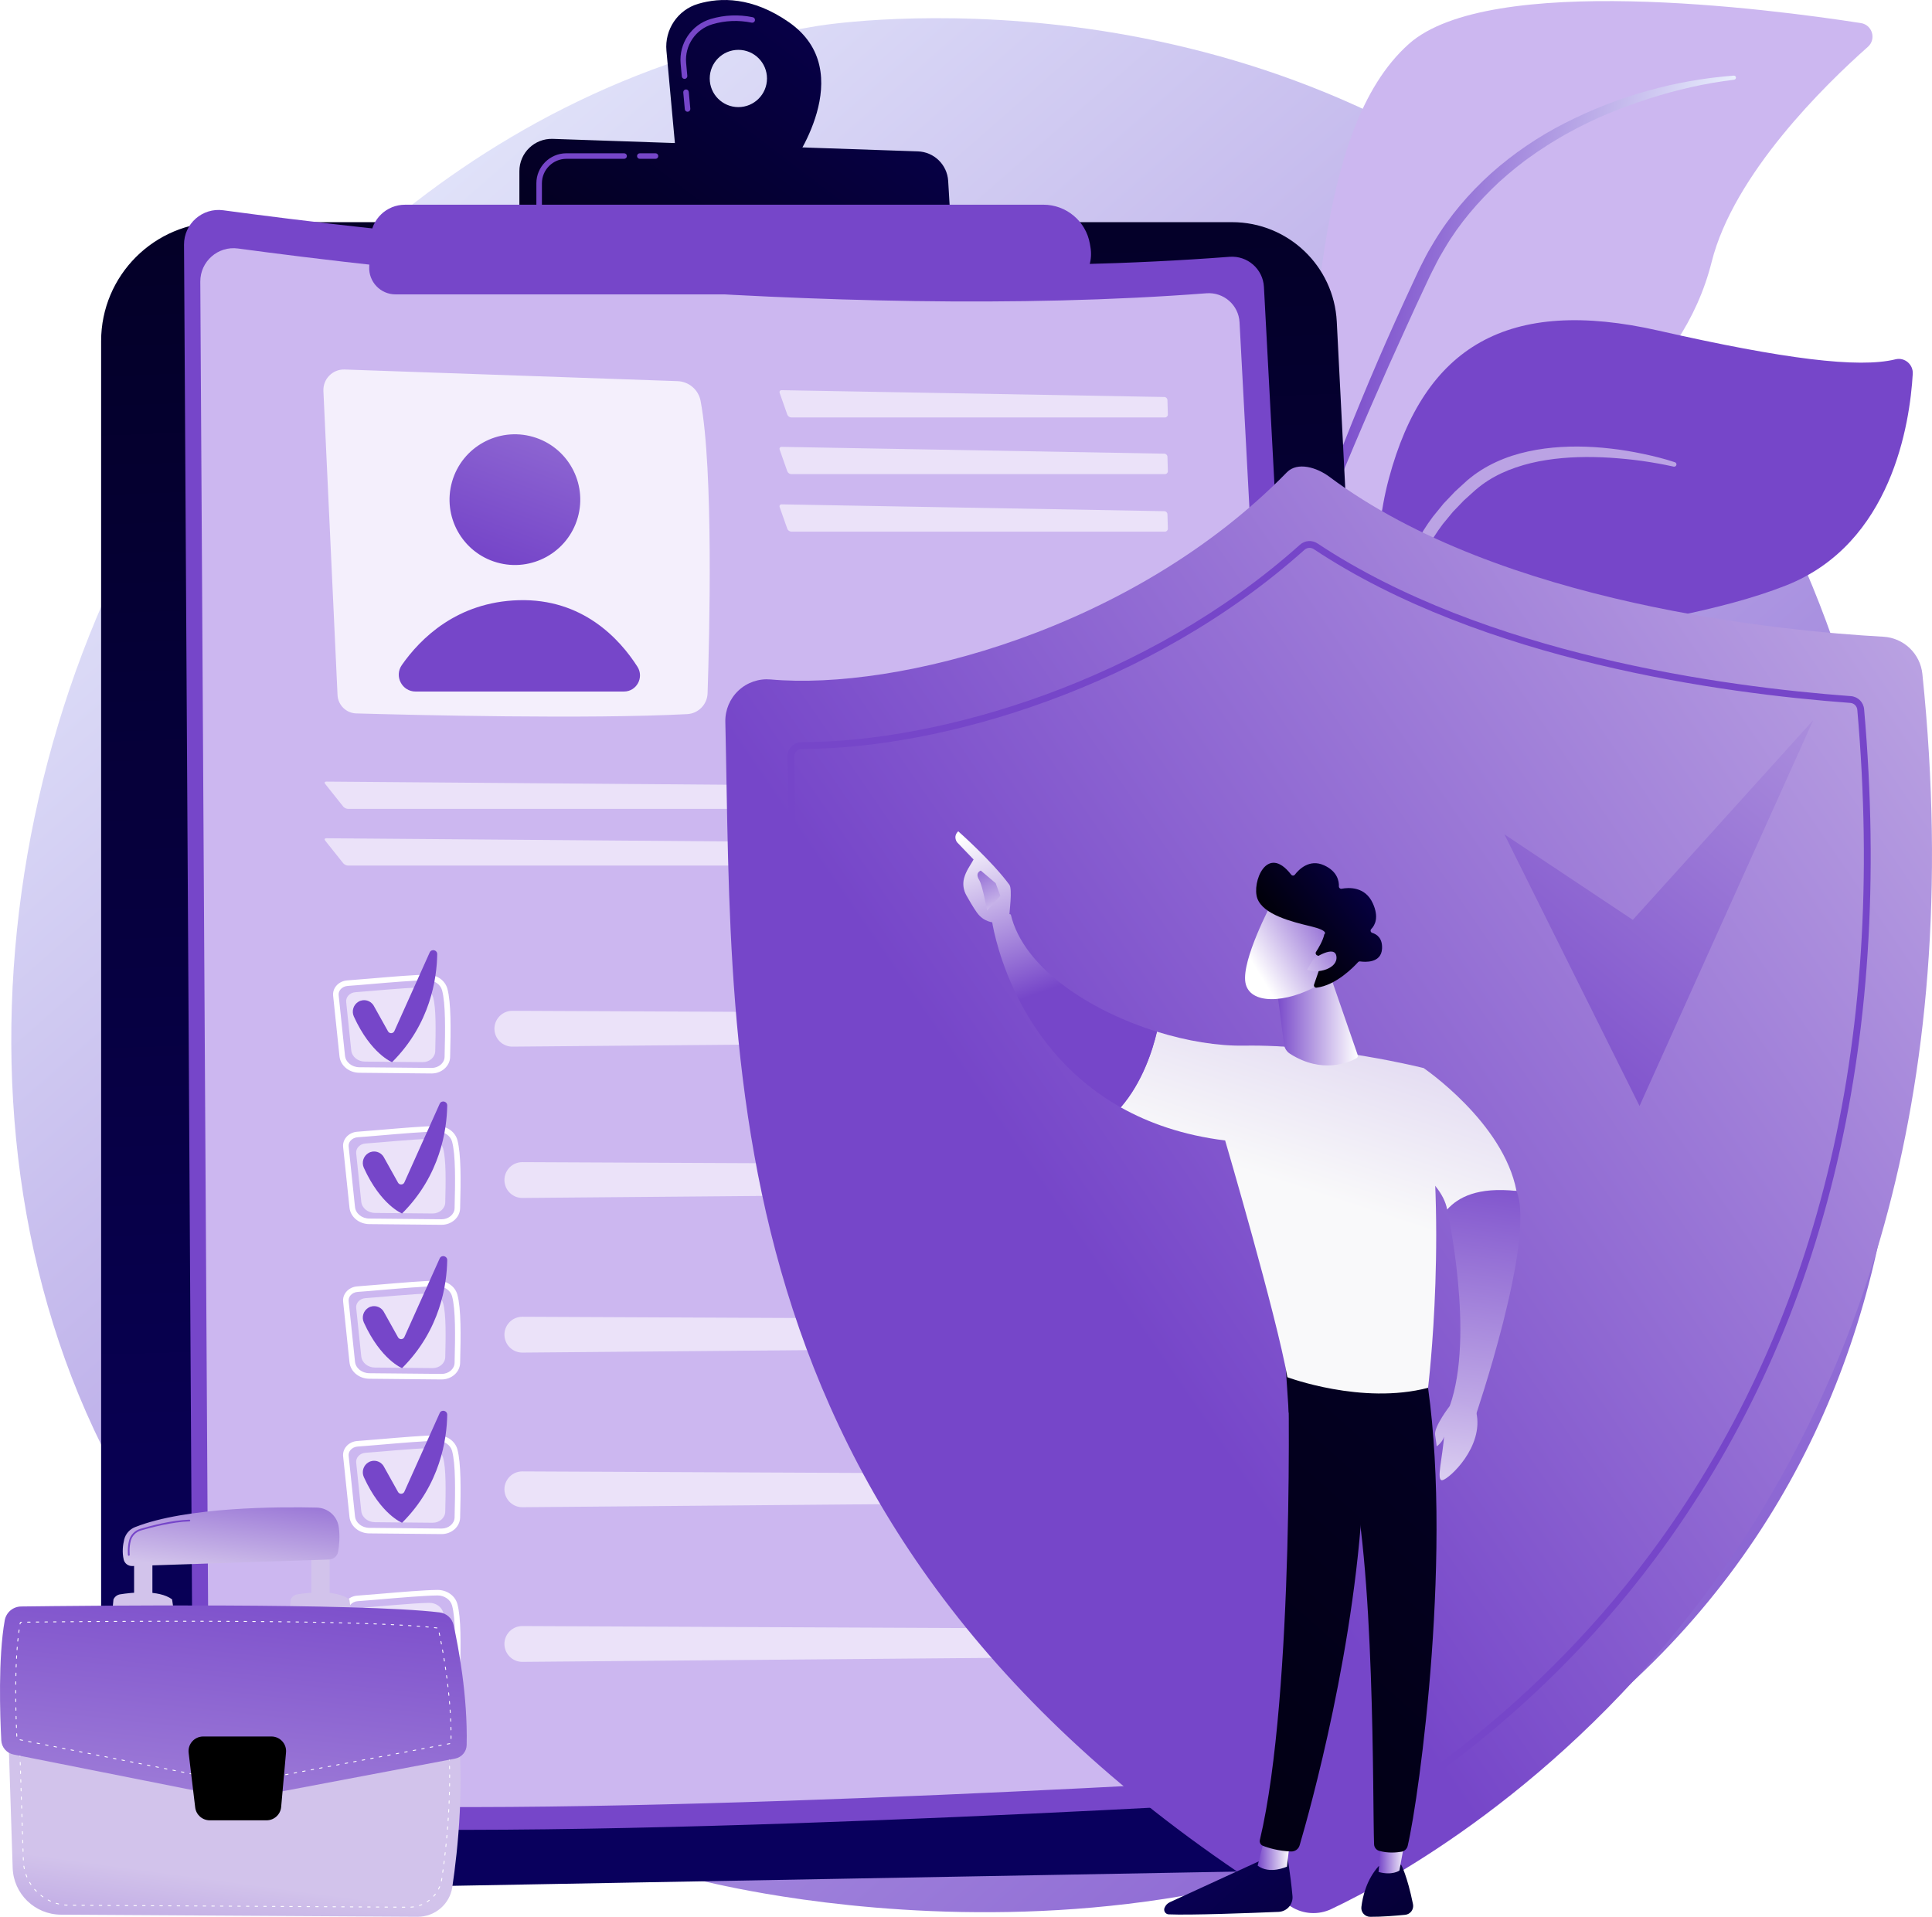
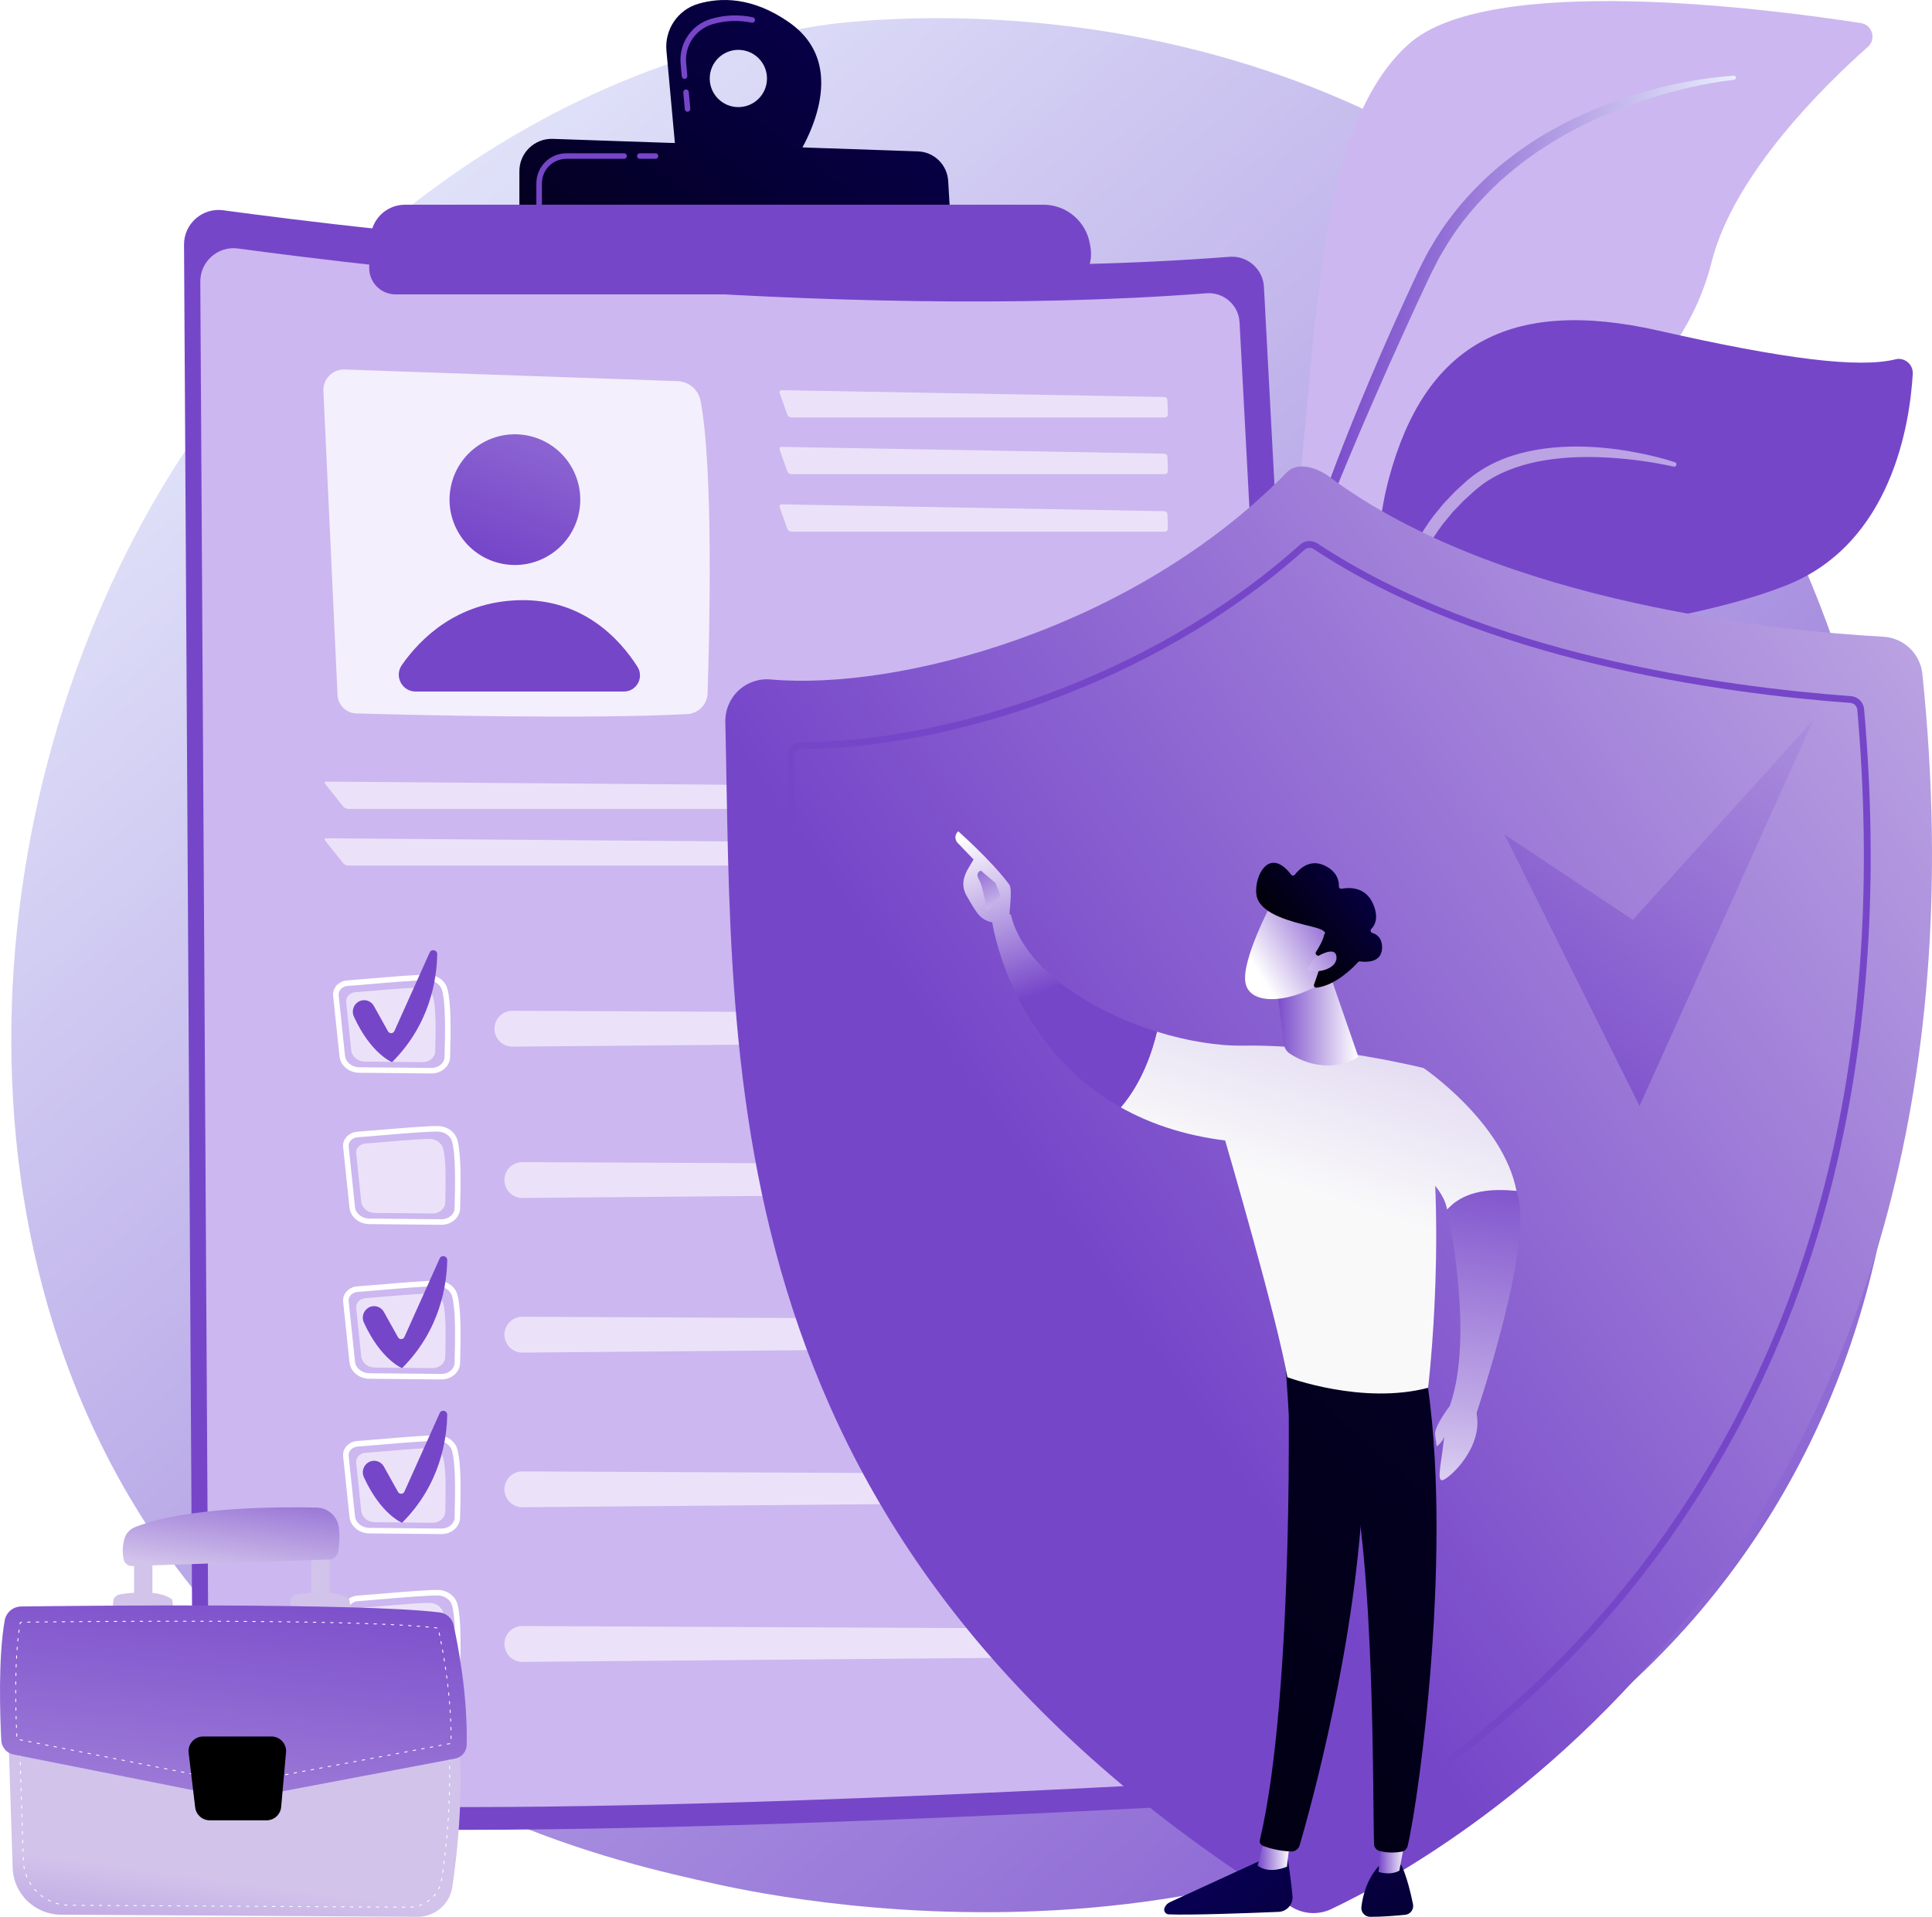
<svg xmlns="http://www.w3.org/2000/svg" xmlns:xlink="http://www.w3.org/1999/xlink" id="Illustration" viewBox="0 0 2832.17 2810.37">
  <defs fill="#000000">
    <style>
      .cls-1 {
        fill: url(#linear-gradient-21);
        mix-blend-mode: multiply;
      }

      .cls-1, .cls-2, .cls-3, .cls-4, .cls-5, .cls-6, .cls-7, .cls-8, .cls-9, .cls-10, .cls-11, .cls-12, .cls-13, .cls-14, .cls-15, .cls-16, .cls-17, .cls-18, .cls-19, .cls-20, .cls-21, .cls-22, .cls-23, .cls-24, .cls-25, .cls-26, .cls-27, .cls-28, .cls-29, .cls-30, .cls-31, .cls-32, .cls-33, .cls-34, .cls-35, .cls-36, .cls-37, .cls-38, .cls-39, .cls-40, .cls-41, .cls-42, .cls-43, .cls-44, .cls-45, .cls-46, .cls-47 {
        stroke-width: 0px;
      }

      .cls-48 {
        mask: url(#mask);
      }

      .cls-2 {
        opacity: .78;
      }

      .cls-2, .cls-34, .cls-43, .cls-47 {
        fill: #ffffff;
      }

      .cls-3 {
        fill: url(#linear-gradient);
      }

      .cls-49 {
        filter: url(#luminosity-noclip);
      }

      .cls-4 {
        fill: url(#linear-gradient-38);
      }

      .cls-5 {
        fill: url(#linear-gradient-33);
      }

      .cls-6 {
        fill: url(#linear-gradient-29);
      }

      .cls-7 {
        fill: url(#linear-gradient-32);
      }

      .cls-8 {
        fill: url(#linear-gradient-30);
      }

      .cls-9 {
        fill: url(#linear-gradient-31);
      }

      .cls-10 {
        fill: url(#linear-gradient-36);
      }

      .cls-11 {
        fill: url(#linear-gradient-39);
      }

      .cls-12 {
        fill: url(#linear-gradient-34);
      }

      .cls-13 {
        fill: url(#linear-gradient-37);
      }

      .cls-14 {
        fill: url(#linear-gradient-35);
      }

      .cls-15 {
        fill: url(#linear-gradient-28);
      }

      .cls-16 {
        fill: url(#linear-gradient-25);
      }

      .cls-17 {
        fill: url(#linear-gradient-11);
      }

      .cls-18 {
        fill: url(#linear-gradient-12);
      }

      .cls-19 {
        fill: url(#linear-gradient-13);
      }

      .cls-20 {
        fill: url(#linear-gradient-10);
      }

      .cls-21 {
        fill: url(#linear-gradient-17);
      }

      .cls-22 {
        fill: url(#linear-gradient-16);
      }

      .cls-23 {
        fill: url(#linear-gradient-19);
      }

      .cls-24 {
        fill: url(#linear-gradient-15);
      }

      .cls-25 {
        fill: url(#linear-gradient-23);
      }

      .cls-26 {
        fill: url(#linear-gradient-18);
      }

      .cls-27 {
        fill: url(#linear-gradient-14);
      }

      .cls-28 {
        fill: url(#linear-gradient-22);
      }

      .cls-29 {
        fill: url(#linear-gradient-20);
      }

      .cls-30 {
        fill: url(#linear-gradient-27);
      }

      .cls-31 {
        fill: url(#linear-gradient-24);
      }

      .cls-32 {
        fill: url(#linear-gradient-26);
      }

      .cls-33 {
        fill: url(#linear-gradient-40);
      }

      .cls-34 {
        opacity: .5;
      }

      .cls-50, .cls-43 {
        opacity: .6;
      }

      .cls-35 {
        fill: url(#linear-gradient-4);
      }

      .cls-36 {
        fill: url(#linear-gradient-2);
      }

      .cls-37 {
        fill: url(#linear-gradient-3);
      }

      .cls-38 {
        fill: url(#linear-gradient-8);
      }

      .cls-39 {
        fill: url(#linear-gradient-9);
      }

      .cls-40 {
        fill: url(#linear-gradient-7);
      }

      .cls-41 {
        fill: url(#linear-gradient-5);
      }

      .cls-42 {
        fill: url(#linear-gradient-6);
      }

      .cls-51 {
        mask: url(#mask-1);
      }

      .cls-44 {
        fill: #ccb7f0;
      }

      .cls-45 {
        fill: #7646c9;
      }

      .cls-46 {
        fill: #7646c9;
      }
    </style>
    <linearGradient id="linear-gradient" x1="2793.03" y1="3044.26" x2="279.53" y2="180.78" gradientUnits="userSpaceOnUse" fill="#000000">
      <stop offset="0" stop-color="#7646c9" fill="#000000" />
      <stop offset="1" stop-color="#e9effd" fill="#000000" />
    </linearGradient>
    <linearGradient id="linear-gradient-2" x1="2043.01" y1="179.72" x2="2547.86" y2="179.72" gradientTransform="translate(-4.31 -101.66) rotate(9.98)" xlink:href="#linear-gradient" fill="#000000" />
    <linearGradient id="linear-gradient-3" x1="1108.11" y1="2627.84" x2="971.67" y2="-1410.73" gradientUnits="userSpaceOnUse" fill="#000000">
      <stop offset="0" stop-color="#09005d" fill="#000000" />
      <stop offset="1" stop-color="#000000" fill="#000000" />
    </linearGradient>
    <linearGradient id="linear-gradient-4" x1="724.08" y1="816.49" x2="1099.78" y2="-208.13" gradientTransform="translate(1250.96 -194.95) rotate(74)" gradientUnits="userSpaceOnUse" fill="#000000">
      <stop offset="0" stop-color="#7646c9" fill="#000000" />
      <stop offset="1" stop-color="#f9f9fa" fill="#000000" />
    </linearGradient>
    <linearGradient id="linear-gradient-5" x1="812.92" y1="849.07" x2="1188.62" y2="-175.56" gradientTransform="matrix(1,0,0,1,0,0)" xlink:href="#linear-gradient-4" fill="#000000" />
    <linearGradient id="linear-gradient-6" x1="850.82" y1="1251.86" x2="310.64" y2="2173.82" gradientUnits="userSpaceOnUse" fill="#000000">
      <stop offset="0" stop-color="#7646c9" fill="#000000" />
      <stop offset="1" stop-color="#7646c9" fill="#000000" />
    </linearGradient>
    <linearGradient id="linear-gradient-7" x1="949.72" y1="1309.8" x2="409.53" y2="2231.76" xlink:href="#linear-gradient-6" fill="#000000" />
    <linearGradient id="linear-gradient-8" x1="1032.87" y1="1537.07" x2="322.1" y2="2528.09" xlink:href="#linear-gradient-6" fill="#000000" />
    <linearGradient id="linear-gradient-9" x1="1132.84" y1="523.63" x2="592.66" y2="1445.6" xlink:href="#linear-gradient-6" fill="#000000" />
    <linearGradient id="linear-gradient-10" x1="1321.9" y1="-188.94" x2="639.57" y2="708.66" xlink:href="#linear-gradient-3" fill="#000000" />
    <linearGradient id="linear-gradient-11" x1="1396.75" y1="-132.04" x2="714.41" y2="765.55" xlink:href="#linear-gradient-3" fill="#000000" />
    <linearGradient id="linear-gradient-12" x1="1602.3" y1="1855.83" x2="3295.09" y2="693.26" gradientUnits="userSpaceOnUse" fill="#000000">
      <stop offset="0" stop-color="#7646c9" fill="#000000" />
      <stop offset="1" stop-color="#d2c3eb" fill="#000000" />
    </linearGradient>
    <linearGradient id="linear-gradient-13" x1="260.62" y1="3208.43" x2="322.1" y2="2755.88" xlink:href="#linear-gradient-12" fill="#000000" />
    <linearGradient id="linear-gradient-14" x1="212.83" y1="1896.61" x2="211.12" y2="2173.26" xlink:href="#linear-gradient-12" fill="#000000" />
    <linearGradient id="linear-gradient-15" x1="212.54" y1="1896.61" x2="210.83" y2="2173.26" xlink:href="#linear-gradient-12" fill="#000000" />
    <linearGradient id="linear-gradient-16" x1="472.64" y1="1898.22" x2="470.93" y2="2174.87" xlink:href="#linear-gradient-12" fill="#000000" />
    <linearGradient id="linear-gradient-17" x1="472.34" y1="1898.22" x2="470.63" y2="2174.86" xlink:href="#linear-gradient-12" fill="#000000" />
    <linearGradient id="linear-gradient-18" x1="358.97" y1="2117.25" x2="333.06" y2="2307.29" xlink:href="#linear-gradient-12" fill="#000000" />
    <linearGradient id="linear-gradient-19" x1="366.79" y1="2265.25" x2="271.77" y2="3152.11" xlink:href="#linear-gradient-12" fill="#000000" />
    <linearGradient id="linear-gradient-20" x1="325.08" y1="1928.91" x2="337.03" y2="2263.62" xlink:href="#linear-gradient-3" fill="#000000" />
    <filter id="luminosity-noclip" x="293.46" y="2560.62" width="108.84" height="93.55" color-interpolation-filters="sRGB" filterUnits="userSpaceOnUse" fill="#000000">
      <feFlood flood-color="#ffffff" result="bg" fill="#000000" />
      <feBlend in="SourceGraphic" in2="bg" fill="#000000" />
    </filter>
    <filter id="luminosity-noclip-2" x="293.46" y="-9609.79" width="108.84" height="32766" color-interpolation-filters="sRGB" filterUnits="userSpaceOnUse" fill="#000000">
      <feFlood flood-color="#ffffff" result="bg" fill="#000000" />
      <feBlend in="SourceGraphic" in2="bg" fill="#000000" />
    </filter>
    <mask id="mask-1" x="293.46" y="-9609.79" width="108.84" height="32766" maskUnits="userSpaceOnUse" fill="#000000" />
    <linearGradient id="linear-gradient-21" x1="293.46" y1="2607.4" x2="402.3" y2="2607.4" gradientUnits="userSpaceOnUse" fill="#000000">
      <stop offset="0" stop-color="#ffffff" fill="#000000" />
      <stop offset="1" stop-color="#000" fill="#000000" />
    </linearGradient>
    <mask id="mask" x="293.46" y="2560.62" width="108.84" height="93.55" maskUnits="userSpaceOnUse" fill="#000000">
      <g class="cls-49">
        <g class="cls-51">
          <path class="cls-1" d="m380.48,2654.17h-63.32c-8.3,0-15.29-6.17-16.27-14.37l-7.32-60.93c-1.17-9.71,6.45-18.24,16.27-18.24h76.07c9.62,0,17.17,8.21,16.32,17.75l-5.43,60.93c-.75,8.42-7.83,14.87-16.32,14.87Z" fill="#000000" />
        </g>
      </g>
    </mask>
    <linearGradient id="linear-gradient-22" x1="293.46" y1="2607.4" x2="402.3" y2="2607.4" xlink:href="#linear-gradient-12" fill="#000000" />
    <linearGradient id="linear-gradient-23" x1="2139.96" y1="1621.51" x2="3359.38" y2="145.9" gradientTransform="matrix(1,0,0,1,0,0)" xlink:href="#linear-gradient-4" fill="#000000" />
    <linearGradient id="linear-gradient-24" x1="-1849.69" y1="1224.36" x2="-1766.09" y2="1463.24" gradientTransform="translate(3269.47)" gradientUnits="userSpaceOnUse" fill="#000000">
      <stop offset="0" stop-color="#ffffff" fill="#000000" />
      <stop offset="1" stop-color="#7646c9" fill="#000000" />
    </linearGradient>
    <linearGradient id="linear-gradient-25" x1="-1785.46" y1="1376.98" x2="-1848.44" y2="1249.94" xlink:href="#linear-gradient-24" fill="#000000" />
    <linearGradient id="linear-gradient-26" x1="5649.1" y1="2674.55" x2="5115.62" y2="3254.82" gradientTransform="translate(7366.92) rotate(-180) scale(1 -1)" xlink:href="#linear-gradient-3" fill="#000000" />
    <linearGradient id="linear-gradient-27" x1="5475.94" y1="2717.65" x2="5523.32" y2="2717.65" gradientTransform="translate(7366.92) rotate(-180) scale(1 -1)" xlink:href="#linear-gradient-24" fill="#000000" />
    <linearGradient id="linear-gradient-28" x1="3856.45" y1="147.6" x2="1140.92" y2="3201.29" xlink:href="#linear-gradient-3" fill="#000000" />
    <linearGradient id="linear-gradient-29" x1="5529.42" y1="2564.52" x2="4995.95" y2="3144.79" gradientTransform="translate(7366.92) rotate(-180) scale(1 -1)" xlink:href="#linear-gradient-3" fill="#000000" />
    <linearGradient id="linear-gradient-30" x1="5305.16" y1="2715.22" x2="5346.07" y2="2715.22" gradientTransform="translate(7366.92) rotate(-180) scale(1 -1)" xlink:href="#linear-gradient-24" fill="#000000" />
    <linearGradient id="linear-gradient-31" x1="3896.83" y1="183.5" x2="1181.3" y2="3237.19" xlink:href="#linear-gradient-3" fill="#000000" />
    <linearGradient id="linear-gradient-32" x1="2347.96" y1="368.07" x2="1897.12" y2="1741.07" gradientTransform="matrix(1,0,0,1,0,0)" xlink:href="#linear-gradient-4" fill="#000000" />
    <linearGradient id="linear-gradient-33" x1="-1778.23" y1="1199.35" x2="-1694.63" y2="1438.23" xlink:href="#linear-gradient-24" fill="#000000" />
    <linearGradient id="linear-gradient-34" x1="2551.82" y1="435.01" x2="2100.98" y2="1808.01" gradientTransform="matrix(1,0,0,1,0,0)" xlink:href="#linear-gradient-4" fill="#000000" />
    <linearGradient id="linear-gradient-35" x1="5376.44" y1="1496.8" x2="5497.56" y2="1496.8" gradientTransform="translate(7366.92) rotate(-180) scale(1 -1)" xlink:href="#linear-gradient-24" fill="#000000" />
    <linearGradient id="linear-gradient-36" x1="-1584.5" y1="2106.06" x2="-1629.76" y2="1956.77" gradientTransform="translate(2060.93 -1206.5) rotate(-138.25) scale(1 -1)" xlink:href="#linear-gradient-24" fill="#000000" />
    <linearGradient id="linear-gradient-37" x1="-1625.34" y1="1845.94" x2="-1587.48" y2="2061.9" gradientTransform="translate(2060.93 -1206.5) rotate(-138.25) scale(1 -1)" xlink:href="#linear-gradient-3" fill="#000000" />
    <linearGradient id="linear-gradient-38" x1="-1630.77" y1="2105.36" x2="-1671.5" y2="1971.04" gradientTransform="translate(2060.93 -1206.5) rotate(-138.25) scale(1 -1)" xlink:href="#linear-gradient-24" fill="#000000" />
    <linearGradient id="linear-gradient-39" x1="-823.66" y1="2387.4" x2="-922.13" y2="1680.18" gradientTransform="translate(1268.24) rotate(-180) scale(1 -1)" xlink:href="#linear-gradient-24" fill="#000000" />
    <linearGradient id="linear-gradient-40" x1="-835.39" y1="2319.36" x2="-913.97" y2="1755.01" gradientTransform="translate(1268.24) rotate(-180) scale(1 -1)" xlink:href="#linear-gradient-24" fill="#000000" />
  </defs>
  <path class="cls-3" d="m2448.2,2411.49c-506.22,534.2-1283.8,376.17-1398.73,350.77-144.8-32-489.3-108.12-746.39-408.66C-90.52,1893.47-50.77,1174.34,253.2,689.52c88.45-141.07,386.1-560.31,945.06-651.46,32.67-5.33,616.35-90.91,1085.99,303.14,63.32,53.13,165.53,149.35,255.11,289.45,277.88,434.61,409.39,1252.63-91.16,1780.85Z" fill="#000000" />
  <g>
    <g>
      <path class="cls-44" d="m1879.59,993.93c-31.31,113.52-84,261.61-138.18,387.69l-19.5-3.43c68.07-151.67,143.25-362.55,176.46-615.04,33.48-254.62,25.57-572.32,166.76-698.58,117.51-105.08,528.27-51.62,662.76-30.73,16.81,2.61,23,23.59,10.27,34.87-62.75,55.61-196.68,186.4-229.05,315.5-42.67,170.15-200.4,281.84-343.38,314.74-142.98,32.89-222.2,63.23-286.13,294.99Z" fill="#000000" />
      <path class="cls-36" d="m2541.58,110.88c-86.12,6.42-170.7,30.31-247.98,69.82-38.69,19.64-74.96,44.34-107.59,73.29-32.38,29.19-61.16,62.78-83.64,100.33l-8.36,14.11c-2.76,4.72-5.07,9.69-7.62,14.52-2.42,4.87-5.06,9.76-7.3,14.63l-6.77,14.6c-9.07,19.44-18.04,38.93-26.81,58.51-17.6,39.13-34.58,78.55-50.94,118.22-32.77,79.33-63.08,159.66-88.45,241.81-.61,1.97.5,4.06,2.47,4.67,1.9.59,3.92-.42,4.6-2.26l.04-.11c14.8-40.03,30.4-79.93,46.74-119.44,16.16-39.6,32.8-79,49.87-118.22l25.79-58.74,26.45-58.44c8.8-19.49,17.8-38.88,26.9-58.24l6.79-14.53c2.26-4.85,4.74-9.38,7.1-14.09,2.42-4.64,4.6-9.43,7.22-13.96l7.94-13.57c21.28-36.19,48.93-68.3,79.61-96.97,15.66-14.01,31.85-27.54,49.26-39.44l6.44-4.58,6.62-4.33c4.43-2.87,8.78-5.85,13.27-8.63,9.05-5.43,18.05-10.98,27.4-15.93,37.03-20.48,76.55-36.44,116.98-49.42,40.43-12.93,82.26-22.5,124.37-27.64l.19-.02c1.64-.2,2.81-1.69,2.61-3.34-.19-1.59-1.61-2.74-3.2-2.63Z" fill="#000000" />
    </g>
    <g>
      <path class="cls-45" d="m2108.89,1057.89c-21.92,137.11,14.48,190.95,35.44,241.2,3.72,8.92,9.05,21.5,14.9,36.57l-19.32,9.08c-5.47-21.89-12.17-43.41-20.48-63.69-57.02-139.17-135.41-385.61-83.42-579.5,51.99-193.9,174.41-266.9,395.48-216.76,184.22,41.78,293.25,55.32,347.2,42.01,13.36-3.3,26.07,7.56,25.27,21.3-4.25,73.11-30.78,248.94-185.35,310.09-197.16,78.01-487.79,62.61-509.71,199.72Z" fill="#000000" />
      <path class="cls-34" d="m2455.26,677.71c-15.33-5.11-30.83-8.92-46.53-12.24-15.69-3.3-31.53-6.02-47.53-7.78-31.95-3.65-64.5-4.28-96.86-.04-16.16,2.17-32.26,5.56-47.98,10.64-15.66,5.17-30.93,12.05-45.08,20.98-3.45,2.36-7.07,4.5-10.38,7.07-3.27,2.6-6.74,5.09-9.83,7.79l-18.03,16.47-16.88,17.74-15.5,19.03c-19.74,26.17-34.7,56.02-44.11,87.32-9.59,31.31-13.28,63.93-13.78,96.16l-.18,12.11c-.12,4.04.3,8.05.43,12.07.45,8.04.66,16.09,1.32,24.1l2.58,23.94c.69,8,2.41,15.85,3.65,23.75,5.07,31.63,12.89,62.64,21.48,93.31.48,1.71,2.26,2.71,3.97,2.23,1.64-.46,2.62-2.1,2.29-3.73l-.02-.1c-6.35-31.03-12.98-61.99-16.39-93.34-2.2-15.62-3.07-31.32-4.37-46.96-.42-7.83-.38-15.67-.6-23.5,0-3.91-.31-7.83-.08-11.73l.52-11.7c1.29-31.18,6.12-62.1,15.41-91.52,9.31-29.43,23.84-56.94,42.37-81.48l14.68-17.83,16.05-16.69,17.22-15.56c2.89-2.52,5.87-4.68,8.8-7.05,2.93-2.33,6.18-4.24,9.26-6.4,12.66-8.11,26.51-14.49,40.95-19.37,14.41-4.98,29.43-8.52,44.69-10.9,30.55-4.81,61.95-5.31,93.24-3.42,15.64,1.07,31.31,2.5,46.91,4.69,15.56,2.22,31.19,4.95,46.45,8.36l.1.02c1.8.4,3.59-.73,4-2.54.38-1.69-.61-3.36-2.21-3.9Z" fill="#000000" />
    </g>
  </g>
  <g>
-     <path class="cls-37" d="m148.23,500.17c0-96.34,78.1-174.44,174.44-174.44h1483.45c81.84,0,149.33,64.14,153.49,145.87l109.5,2150.72c3.26,63.96-47.09,117.91-111.13,119.08l-1700.22,30.9c-60.17,1.09-109.53-47.38-109.53-107.56V500.17Z" fill="#000000" />
    <g>
      <path class="cls-45" d="m269.76,358.84c-.18-30.82,26.93-54.68,57.47-50.54,202.58,27.47,899.19,112.44,1475.15,68.22,26.27-2.02,49.06,17.88,50.46,44.19l114.82,2160.31c1.57,29.62-21.04,54.95-50.66,56.7-242.23,14.33-1239.83,69.75-1595.66,32.48-21.66-2.27-38.1-20.5-38.22-42.28l-13.35-2269.1Z" fill="#000000" />
      <path class="cls-44" d="m293.62,412.97c-.17-29.66,25.91-52.62,55.31-48.63,194.95,26.44,865.33,108.2,1419.6,65.65,25.28-1.94,47.21,17.21,48.56,42.53l110.49,2078.96c1.52,28.51-20.25,52.88-48.75,54.57-233.11,13.8-1193.15,67.12-1535.58,31.26-20.84-2.18-36.66-19.73-36.78-40.68l-12.85-2183.65Z" fill="#000000" />
      <path class="cls-2" d="m474.09,573.26l20.7,445.71c.69,14.82,12.66,26.61,27.5,27.03,82.55,2.33,339.76,8.6,485,1.03,16.43-.86,29.43-14.15,29.97-30.59,2.77-83.59,8.83-326.87-10.22-428.57-3.08-16.43-17.2-28.47-33.9-29.05l-487.9-17.06c-17.59-.61-31.96,13.92-31.15,31.51Z" fill="#000000" />
      <circle class="cls-35" cx="754.84" cy="732.61" r="95.81" transform="translate(-157.48 1256.23) rotate(-74)" fill="#000000" />
      <path class="cls-41" d="m609.3,1013.91h305.25c18.71,0,29.93-20.66,19.85-36.43-25.93-40.57-80.18-100.17-174.13-97.48-90.55,2.59-144.22,56.43-171.2,95.04-11.45,16.39.23,38.88,20.22,38.88Z" fill="#000000" />
      <g class="cls-50">
        <path class="cls-47" d="m1707.69,612.06c2.44,0,4.38-2,4.31-4.44l-.61-21.03c-.07-2.44-2.13-4.47-4.57-4.52l-560.9-10c-2.44-.04-3.77,1.8-2.96,4.11l11.16,31.69c.81,2.3,3.47,4.19,5.91,4.19h547.67Z" fill="#000000" />
      </g>
      <g class="cls-50">
        <path class="cls-47" d="m1145.91,655.17c-2.44-.04-3.77,1.8-2.96,4.11l11.16,31.69c.81,2.3,3.47,4.19,5.91,4.19h547.67c2.44,0,4.38-2,4.31-4.44l-.61-21.03c-.07-2.44-2.13-4.47-4.57-4.52l-560.9-10Z" fill="#000000" />
      </g>
      <g class="cls-50">
        <path class="cls-47" d="m1145.91,739.47c-2.44-.04-3.77,1.8-2.96,4.11l11.16,31.69c.81,2.3,3.47,4.19,5.91,4.19h547.67c2.44,0,4.38-2,4.31-4.44l-.61-21.03c-.07-2.44-2.13-4.47-4.57-4.52l-560.9-10Z" fill="#000000" />
      </g>
      <g class="cls-50">
        <path class="cls-47" d="m1759.66,1185.98c2.44,0,4.31-1.99,4.15-4.43l-1.39-21.05c-.16-2.44-2.29-4.44-4.73-4.46l-1279.3-10.08c-2.44-.02-3.19,1.53-1.67,3.44l26.37,33.11c1.52,1.91,4.76,3.47,7.2,3.47h1249.38Z" fill="#000000" />
      </g>
      <g class="cls-50">
        <path class="cls-47" d="m478.38,1229.04c-2.44-.02-3.19,1.53-1.67,3.44l26.37,33.11c1.52,1.91,4.76,3.47,7.2,3.47h1249.38c2.44,0,4.31-1.99,4.15-4.43l-1.39-21.05c-.16-2.44-2.29-4.44-4.73-4.46l-1279.3-10.08Z" fill="#000000" />
      </g>
      <g>
        <path class="cls-47" d="m647.42,1795.77h-.29l-105.79-1.01c-15.11-.15-27.59-10.55-29.02-24.19l-9.3-88.76c-.55-5.21,1.07-10.36,4.56-14.51,3.9-4.64,9.8-7.55,16.19-7.99h0c8.91-.61,21.46-1.68,34.75-2.81,27.98-2.38,62.8-5.35,82.39-5.59,14.22-.07,26.27,8.34,29.62,20.72,5.51,20.37,5.03,58.94,3.98,100.03-.34,13.35-12.46,24.1-27.09,24.1Zm-123.1-128.35c-4.2.29-8.04,2.15-10.52,5.11-2.05,2.44-3.01,5.43-2.69,8.43l9.3,88.76c1,9.54,10.04,16.81,21.02,16.91l105.79,1.02h.21c10.25,0,18.74-7.22,18.97-16.19,1.03-40.46,1.53-78.38-3.7-97.71-2.34-8.66-11.35-14.68-21.68-14.72-19.3.24-53.96,3.19-81.81,5.56-13.32,1.13-25.91,2.21-34.89,2.82h0Z" fill="#000000" />
        <path class="cls-43" d="m535.7,1676.59c22.22-1.52,70.52-6.42,93.43-6.71,9.71-.12,18.22,5.74,20.5,14.16,4.42,16.35,3.84,48.93,3.07,79.01-.23,9.01-8.5,16.2-18.6,16.1l-84.54-.81c-10.4-.1-19.03-7.19-19.99-16.42l-7.43-70.93c-.77-7.34,5.33-13.83,13.57-14.4Z" fill="#000000" />
        <g class="cls-50">
          <path class="cls-47" d="m740.34,1736.84c3.06,11.61,13.61,19.67,25.62,19.57l978.78-8.35c11.07-.09,19.93-9.23,19.69-20.3-.24-10.76-9-19.38-19.77-19.43l-978.81-4.46c-17.28-.08-29.92,16.26-25.52,32.97Z" fill="#000000" />
        </g>
-         <path class="cls-42" d="m540.21,1690.5h0c7.85-4.61,17.96-1.86,22.4,6.09l20.87,37.4c2.09,3.74,7.55,3.51,9.31-.4l51.75-115.22c2.58-5.75,11.14-3.8,11.05,2.5-.53,35.24-9.88,102.23-66.19,158.31,0,0-31.03-12.06-56.02-66.94-3.61-7.93-.67-17.33,6.84-21.74Z" fill="#000000" />
        <path class="cls-47" d="m647.42,2022.5h-.29l-105.79-1.02c-15.11-.15-27.59-10.55-29.02-24.19l-9.3-88.76c-.55-5.21,1.07-10.36,4.56-14.5,3.9-4.64,9.8-7.55,16.19-7.99h0c8.91-.61,21.46-1.68,34.75-2.81,27.98-2.38,62.8-5.35,82.39-5.59.14,0,.29,0,.43,0,13.91,0,25.88,8.47,29.2,20.72,5.51,20.38,5.03,58.94,3.98,100.03-.34,13.35-12.46,24.1-27.09,24.1Zm-123.1-128.35c-4.2.29-8.04,2.15-10.52,5.11-2.05,2.44-3.01,5.43-2.69,8.43l9.3,88.76c1,9.54,10.04,16.81,21.02,16.91l105.79,1.02h.21c10.25,0,18.74-7.22,18.97-16.19,1.03-40.46,1.53-78.38-3.7-97.71-2.34-8.65-11.48-14.88-21.68-14.71-19.3.24-53.96,3.19-81.8,5.56-13.32,1.13-25.91,2.21-34.89,2.82h0Z" fill="#000000" />
        <path class="cls-43" d="m535.7,1903.31c22.22-1.52,70.52-6.42,93.43-6.71,9.71-.12,18.22,5.74,20.5,14.16,4.42,16.35,3.84,48.93,3.07,79.01-.23,9.01-8.5,16.2-18.6,16.1l-84.54-.81c-10.4-.1-19.03-7.19-19.99-16.42l-7.43-70.93c-.77-7.34,5.33-13.83,13.57-14.4Z" fill="#000000" />
        <g class="cls-50">
          <path class="cls-47" d="m740.34,1963.56c3.06,11.61,13.61,19.67,25.62,19.57l978.78-8.35c11.07-.09,19.93-9.23,19.69-20.3-.24-10.76-9-19.38-19.77-19.43l-978.81-4.46c-17.28-.08-29.92,16.26-25.52,32.97Z" fill="#000000" />
        </g>
        <path class="cls-40" d="m540.21,1917.23h0c7.85-4.61,17.96-1.86,22.4,6.09l20.87,37.4c2.09,3.74,7.55,3.51,9.31-.4l51.75-115.22c2.58-5.75,11.14-3.8,11.05,2.5-.53,35.24-9.88,102.23-66.19,158.31,0,0-31.03-12.06-56.02-66.94-3.61-7.93-.67-17.33,6.84-21.74Z" fill="#000000" />
        <path class="cls-47" d="m647.42,2249.23h-.29l-105.79-1.02c-15.11-.14-27.59-10.54-29.02-24.18l-9.3-88.76c-.55-5.21,1.07-10.36,4.56-14.51,3.9-4.64,9.8-7.55,16.18-7.99h0c8.91-.61,21.46-1.68,34.75-2.81,27.98-2.38,62.8-5.35,82.39-5.59.14,0,.29,0,.43,0,13.91,0,25.88,8.47,29.2,20.72,5.51,20.38,5.03,58.94,3.98,100.03-.34,13.35-12.46,24.1-27.09,24.1Zm-123.1-128.35c-4.2.29-8.04,2.15-10.52,5.11-2.05,2.44-3.01,5.43-2.69,8.43l9.3,88.76c1,9.54,10.04,16.81,21.02,16.91l105.79,1.02h.21c10.25,0,18.74-7.22,18.97-16.19,1.03-40.46,1.53-78.38-3.7-97.71-2.34-8.65-11.48-14.91-21.68-14.72-19.3.24-53.96,3.19-81.8,5.56-13.32,1.13-25.91,2.21-34.89,2.82h0Z" fill="#000000" />
        <path class="cls-43" d="m535.7,2130.04c22.22-1.52,70.52-6.42,93.43-6.71,9.71-.12,18.22,5.74,20.5,14.16,4.42,16.35,3.84,48.93,3.07,79.01-.23,9.01-8.5,16.2-18.6,16.1l-84.54-.81c-10.4-.1-19.03-7.19-19.99-16.42l-7.43-70.93c-.77-7.34,5.33-13.83,13.57-14.4Z" fill="#000000" />
        <g class="cls-50">
          <path class="cls-47" d="m740.34,2190.29c3.06,11.61,13.61,19.67,25.62,19.57l978.78-8.35c11.07-.09,19.93-9.22,19.69-20.3-.24-10.76-9-19.38-19.77-19.43l-978.81-4.46c-17.28-.08-29.92,16.26-25.52,32.97Z" fill="#000000" />
        </g>
        <path class="cls-38" d="m540.21,2143.96h0c7.85-4.61,17.96-1.86,22.4,6.09l20.87,37.4c2.09,3.74,7.55,3.51,9.31-.4l51.75-115.22c2.58-5.75,11.14-3.8,11.05,2.5-.53,35.24-9.88,102.23-66.19,158.31,0,0-31.03-12.06-56.02-66.94-3.61-7.93-.67-17.33,6.84-21.74Z" fill="#000000" />
        <path class="cls-47" d="m647.42,2475.95h-.29l-105.79-1.02c-15.11-.14-27.59-10.54-29.02-24.18l-9.3-88.76c-.55-5.21,1.07-10.36,4.56-14.51,3.9-4.64,9.8-7.55,16.18-7.99h0c8.91-.61,21.46-1.68,34.75-2.81,27.98-2.38,62.8-5.35,82.39-5.59.14,0,.29,0,.43,0,13.91,0,25.88,8.47,29.2,20.72,5.51,20.37,5.03,58.94,3.98,100.03-.34,13.35-12.46,24.1-27.09,24.1Zm-123.1-128.35c-4.2.29-8.04,2.15-10.52,5.11-2.05,2.44-3.01,5.43-2.69,8.43l9.3,88.76c1,9.54,10.04,16.81,21.02,16.91l105.79,1.02h.21c10.25,0,18.74-7.22,18.97-16.19,1.03-40.46,1.53-78.38-3.7-97.71-2.34-8.65-11.48-14.94-21.68-14.72-19.3.24-53.96,3.19-81.8,5.56-13.32,1.13-25.91,2.21-34.89,2.82h0Z" fill="#000000" />
        <path class="cls-43" d="m535.7,2356.77c22.22-1.52,70.52-6.42,93.43-6.71,9.71-.12,18.22,5.74,20.5,14.16,4.42,16.35,3.84,48.93,3.07,79.01-.23,9.01-8.5,16.2-18.6,16.1l-84.54-.81c-10.4-.1-19.03-7.19-19.99-16.42l-7.43-70.93c-.77-7.34,5.33-13.83,13.57-14.4Z" fill="#000000" />
        <g class="cls-50">
          <path class="cls-47" d="m740.34,2417.02h0c3.06,11.61,13.61,19.67,25.62,19.57l978.78-8.34c11.07-.09,19.93-9.23,19.69-20.3-.24-10.76-9-19.38-19.77-19.43l-978.81-4.46c-17.28-.08-29.92,16.26-25.52,32.97Z" fill="#000000" />
        </g>
      </g>
      <path class="cls-47" d="m632.76,1573.9h-.29l-105.79-1.02c-15.11-.14-27.59-10.54-29.02-24.18l-9.3-88.76c-.55-5.21,1.07-10.36,4.56-14.51,3.9-4.64,9.8-7.55,16.18-7.99h0c8.91-.61,21.46-1.68,34.75-2.81,27.98-2.38,62.8-5.35,82.39-5.59.14,0,.29,0,.43,0,13.91,0,25.88,8.47,29.2,20.72,5.51,20.37,5.03,58.94,3.98,100.03-.34,13.35-12.46,24.1-27.09,24.1Zm-123.1-128.35c-4.2.29-8.04,2.15-10.52,5.11-2.05,2.44-3.01,5.43-2.69,8.43l9.3,88.76c1,9.54,10.04,16.81,21.02,16.91l105.79,1.02h.21c10.25,0,18.74-7.22,18.97-16.19,1.03-40.46,1.53-78.38-3.7-97.71-2.34-8.65-11.48-14.94-21.68-14.72-19.3.24-53.96,3.19-81.8,5.56-13.32,1.13-25.91,2.21-34.89,2.82h0Z" fill="#000000" />
      <path class="cls-43" d="m521.04,1454.72c22.22-1.52,70.52-6.42,93.43-6.71,9.71-.12,18.22,5.74,20.5,14.16,4.42,16.35,3.84,48.93,3.07,79.01-.23,9.01-8.5,16.2-18.6,16.1l-84.54-.81c-10.4-.1-19.03-7.19-19.99-16.42l-7.43-70.93c-.77-7.34,5.33-13.83,13.57-14.4Z" fill="#000000" />
      <g class="cls-50">
        <path class="cls-47" d="m725.68,1514.97h0c3.06,11.61,13.61,19.67,25.62,19.57l978.78-8.34c11.07-.09,19.93-9.23,19.69-20.3-.24-10.76-9-19.38-19.77-19.43l-978.81-4.46c-17.28-.08-29.92,16.26-25.52,32.97Z" fill="#000000" />
      </g>
      <path class="cls-39" d="m525.55,1468.64h0c7.85-4.61,17.96-1.86,22.4,6.09l20.87,37.4c2.09,3.74,7.55,3.51,9.31-.4l51.75-115.22c2.58-5.75,11.14-3.8,11.05,2.5-.53,35.24-9.88,102.23-66.19,158.31,0,0-31.03-12.06-56.02-66.94-3.61-7.93-.67-17.33,6.84-21.74Z" fill="#000000" />
    </g>
    <path class="cls-20" d="m1156.4,32.49c-53.58-37.28-100.18-36.54-132.98-26.86-29.92,8.83-49.31,37.71-46.47,68.78l14.14,154.39,168.32,14.94s102.07-138.14-3.02-211.24Zm-74.02,124.55c-23.18,0-41.97-18.79-41.97-41.97s18.79-41.97,41.97-41.97,41.97,18.79,41.97,41.97-18.79,41.97-41.97,41.97Z" fill="#000000" />
    <path class="cls-45" d="m1007.91,163.85c-2.08,0-3.85-1.58-4.04-3.69l-2.25-24.59c-.21-2.23,1.44-4.21,3.67-4.41,2.28-.21,4.21,1.44,4.41,3.68l2.25,24.59c.21,2.23-1.44,4.21-3.67,4.41-.13.01-.25.02-.38.02Zm-4.41-48.18c-2.08,0-3.85-1.58-4.04-3.69l-1.71-18.67c-2.71-29.59,15.91-57.15,44.27-65.52,20.09-5.93,40.79-6.78,61.52-2.53,2.2.45,3.61,2.6,3.16,4.8-.45,2.19-2.58,3.6-4.79,3.16-19.42-3.97-38.79-3.19-57.59,2.36-24.66,7.28-40.84,31.25-38.48,56.99l1.71,18.67c.21,2.23-1.44,4.21-3.67,4.41-.13.01-.25.02-.38.02Z" fill="#000000" />
    <path class="cls-17" d="m761.38,328.57v-77.62c0-26.8,22.21-48.26,48.99-47.34l535.17,18.34c23.75.81,42.98,19.56,44.41,43.28l4.47,74.58-633.03-11.24Z" fill="#000000" />
    <path class="cls-45" d="m960.93,232.86h-23.01c-2.24,0-4.06-1.82-4.06-4.06s1.82-4.06,4.06-4.06h23.01c2.24,0,4.06,1.82,4.06,4.06s-1.82,4.06-4.06,4.06Z" fill="#000000" />
    <path class="cls-45" d="m790.35,304.2c-2.24,0-4.06-1.82-4.06-4.06v-31.4c0-24.26,19.74-44,44-44h84.61c2.24,0,4.06,1.82,4.06,4.06s-1.82,4.06-4.06,4.06h-84.61c-19.78,0-35.88,16.1-35.88,35.88v31.4c0,2.25-1.82,4.06-4.06,4.06Z" fill="#000000" />
    <path class="cls-46" d="m543.32,348.17c1.29-26.88,23.46-48.01,50.37-48.01l935.84-.03c33.65,0,62.42,24.21,68.16,57.37l.79,4.58c6.29,36.32-21.67,69.54-58.53,69.54h-960.12c-22.06,0-39.64-18.44-38.58-40.48l2.07-42.97Z" fill="#000000" />
  </g>
  <g>
    <path class="cls-18" d="m1082.58,1012.42c12.69-11.88,29.84-17.79,47.16-16.23,185.23,16.66,530.83-72.57,756.7-303.67,15.68-16.05,44.27-6.98,62.25,6.46,251.2,187.74,667.59,226.62,812.13,234.57,29.9,1.65,54.16,24.84,57.25,54.63,131.45,1269.61-695.18,1729.67-866.63,1810.88-18.74,8.88-40.8,7.59-58.41-3.37-854.48-532.24-817.92-1224.4-829.74-1737.26-.4-17.38,6.6-34.11,19.29-46Z" fill="#000000" />
    <path class="cls-45" d="m1928.33,2707.67c-3.98,0-7.95-1.12-11.41-3.33-327.75-209.51-541.37-460-653.06-765.77-99.75-273.08-104.63-551.08-108.93-796.34l-.58-32.69c-.11-5.68,2.02-11.04,6-15.08,4.01-4.08,9.39-6.33,15.14-6.33h.01c202.7,0,506.97-89.51,730.15-289.49,7.14-6.4,17.71-7.17,25.72-1.86,245.23,162.72,595.1,210.1,781.84,223.87,10.35.76,18.52,8.83,19.43,19.19,43.44,495.59-59.65,914.69-306.42,1245.64-184.31,247.19-402.87,375.98-488.28,419.88h0c-3.01,1.54-6.3,2.31-9.6,2.31Zm-752.68-1609.56c-3.22,0-6.07,1.19-8.18,3.34-2.08,2.12-3.2,4.93-3.15,7.91l.58,32.69c4.29,244.48,9.16,521.59,108.33,793.1,110.91,303.64,323.22,552.49,649.06,760.78,3.33,2.13,7.57,2.34,11.06.55h0c84.79-43.58,301.78-171.46,484.84-416.97,245.26-328.93,347.7-745.72,304.48-1238.8-.48-5.45-4.78-9.7-10.22-10.1-187.7-13.84-539.5-61.53-786.62-225.5-4.21-2.79-9.78-2.39-13.53.98-225.14,201.73-532.21,292.03-736.65,292.03h0Z" fill="#000000" />
  </g>
  <g>
    <path class="cls-19" d="m11.56,2520.38l7.02,218.27c1.22,38.06,32.46,68.35,70.72,68.58l522.69,3.08c25.57.15,47.35-18.43,51.09-43.61,8.17-55.12,18.59-153.75,6.86-246.32H11.56Z" fill="#000000" />
    <path class="cls-47" d="m593.47,2796.9h0l-3.81-.02c-.35,0-.63-.29-.63-.64,0-.35.29-.63.63-.63h0l3.81.02c.35,0,.63.29.63.64,0,.35-.29.63-.63.63Zm8.88-.06c-.33,0-.61-.26-.63-.6-.02-.35.24-.65.59-.67,1.24-.08,2.5-.2,3.74-.38.34-.06.67.19.72.54.05.35-.19.67-.54.72-1.27.18-2.56.31-3.83.39-.01,0-.03,0-.04,0Zm-21.57-.01h0l-3.81-.02c-.35,0-.63-.29-.63-.64,0-.35.29-.63.63-.63h0l3.81.02c.35,0,.63.29.63.64,0,.35-.29.63-.63.63Zm-12.69-.07h0l-3.81-.02c-.35,0-.63-.29-.63-.64,0-.35.29-.63.63-.63h0l3.81.02c.35,0,.63.29.63.64,0,.35-.29.63-.63.63Zm-12.69-.08h0l-3.81-.02c-.35,0-.63-.29-.63-.64,0-.35.34-.61.64-.63l3.81.02c.35,0,.63.29.63.64,0,.35-.29.63-.63.63Zm-12.69-.07h0l-3.81-.02c-.35,0-.63-.29-.63-.64,0-.35.29-.63.63-.63h0l3.81.02c.35,0,.63.29.63.64,0,.35-.29.63-.63.63Zm-12.69-.08h0l-3.81-.02c-.35,0-.63-.29-.63-.64,0-.35.34-.64.64-.63l3.81.02c.35,0,.63.29.63.64,0,.35-.29.63-.63.63Zm-12.69-.08h0l-3.81-.02c-.35,0-.63-.29-.63-.64,0-.35.29-.63.63-.63h0l3.81.02c.35,0,.63.29.63.64,0,.35-.29.63-.63.63Zm-12.69-.08h0l-3.81-.02c-.35,0-.63-.29-.63-.64,0-.35.29-.63.63-.63h0l3.81.02c.35,0,.63.29.63.64,0,.35-.29.63-.63.63Zm-12.69-.07h0l-3.81-.02c-.35,0-.63-.29-.63-.64,0-.35.29-.63.63-.63h0l3.81.02c.35,0,.63.29.63.64,0,.35-.29.63-.63.63Zm-12.69-.07h0l-3.81-.02c-.35,0-.63-.29-.63-.64,0-.35.29-.63.63-.63h0l3.81.02c.35,0,.63.29.63.64,0,.35-.29.63-.63.63Zm-12.69-.07h0l-3.81-.02c-.35,0-.63-.29-.63-.64,0-.35.29-.63.63-.63h0l3.81.02c.35,0,.63.29.63.64,0,.35-.29.63-.63.63Zm-12.69-.07h0l-3.81-.02c-.35,0-.63-.29-.63-.64,0-.35.29-.63.63-.63h0l3.81.02c.35,0,.63.29.63.64,0,.35-.29.63-.63.63Zm-12.69-.08h0l-3.81-.02c-.35,0-.63-.29-.63-.64,0-.35.29-.63.63-.63h0l3.81.02c.35,0,.63.29.63.64,0,.35-.29.63-.63.63Zm-12.69-.08h0l-3.81-.02c-.35,0-.63-.29-.63-.64,0-.35.29-.63.63-.63h0l3.81.02c.35,0,.63.29.63.64,0,.35-.29.63-.63.63Zm-12.69-.07h0l-3.81-.02c-.35,0-.63-.29-.63-.64,0-.35.29-.63.63-.63h0l3.81.02c.35,0,.63.29.63.64,0,.35-.29.63-.63.63Zm-12.69-.07h0l-3.81-.02c-.35,0-.63-.29-.63-.64,0-.35.33-.59.64-.63l3.81.02c.35,0,.63.29.63.64,0,.35-.29.63-.63.63Zm-12.69-.07h0l-3.81-.02c-.35,0-.63-.29-.63-.64,0-.35.29-.63.63-.63h0l3.81.02c.35,0,.63.29.63.64,0,.35-.29.63-.63.63Zm-12.69-.08h0l-3.81-.02c-.35,0-.63-.29-.63-.64,0-.35.33-.62.64-.63l3.81.02c.35,0,.63.29.63.64,0,.35-.29.63-.63.63Zm-12.69-.07h0l-3.81-.02c-.35,0-.63-.29-.63-.64,0-.35.29-.63.63-.63h0l3.81.02c.35,0,.63.29.63.64,0,.35-.29.63-.63.63Zm-12.69-.07h0l-3.81-.02c-.35,0-.63-.29-.63-.64,0-.35.32-.64.64-.63l3.81.02c.35,0,.63.29.63.64,0,.35-.29.63-.63.63Zm-12.69-.07h0l-3.81-.02c-.35,0-.63-.29-.63-.64,0-.35.29-.63.63-.63h0l3.81.02c.35,0,.63.29.63.64,0,.35-.29.63-.63.63Zm-12.69-.07h0l-3.81-.02c-.35,0-.63-.29-.63-.64,0-.35.29-.63.63-.63h0l3.81.02c.35,0,.63.29.63.64,0,.35-.29.63-.63.63Zm-12.69-.08h0l-3.81-.02c-.35,0-.63-.29-.63-.64,0-.35.29-.63.63-.63h0l3.81.02c.35,0,.63.29.63.64,0,.35-.29.63-.63.63Zm-12.69-.07h0l-3.81-.02c-.35,0-.63-.29-.63-.64,0-.35.29-.63.63-.63h0l3.81.02c.35,0,.63.29.63.64,0,.35-.29.63-.63.63Zm-12.69-.08h0l-3.81-.02c-.35,0-.63-.29-.63-.64,0-.35.29-.63.63-.63h0l3.81.02c.35,0,.63.29.63.64,0,.35-.29.63-.63.63Zm-12.69-.07h0l-3.81-.02c-.35,0-.63-.29-.63-.64,0-.35.29-.63.63-.63h0l3.81.02c.35,0,.63.29.63.64,0,.35-.29.63-.63.63Zm-12.69-.07h0l-3.81-.02c-.35,0-.63-.29-.63-.64,0-.35.29-.63.63-.63h0l3.81.02c.35,0,.63.29.63.64,0,.35-.29.63-.63.63Zm-12.69-.07h0l-3.81-.02c-.35,0-.63-.29-.63-.64,0-.35.29-.63.63-.63h0l3.81.02c.35,0,.63.29.63.64,0,.35-.29.63-.63.63Zm-12.69-.07h0l-3.81-.02c-.35,0-.63-.29-.63-.64,0-.35.29-.63.63-.63h0l3.81.02c.35,0,.63.29.63.64,0,.35-.29.63-.63.63Zm-12.69-.08h0l-3.81-.02c-.35,0-.63-.29-.63-.64,0-.35.31-.6.64-.63l3.81.02c.35,0,.63.29.63.64,0,.35-.29.63-.63.63Zm-12.69-.07h0l-3.81-.02c-.35,0-.63-.29-.63-.64,0-.35.29-.63.63-.63h0l3.81.02c.35,0,.63.29.63.64,0,.35-.29.63-.63.63Zm-12.69-.07h0l-3.81-.02c-.35,0-.63-.29-.63-.64,0-.35.31-.62.64-.63l3.81.02c.35,0,.63.29.63.64,0,.35-.29.63-.63.63Zm-12.69-.07h0l-3.81-.02c-.35,0-.63-.29-.63-.64,0-.35.29-.63.63-.63h0l3.81.02c.35,0,.63.29.63.64,0,.35-.29.63-.63.63Zm427.42-.07c-.27,0-.51-.17-.6-.43-.11-.33.07-.69.4-.8,1.18-.39,2.37-.84,3.52-1.32.32-.13.7.02.83.34.14.32-.02.7-.34.83-1.18.5-2.39.95-3.61,1.36-.07.02-.13.03-.2.03Zm-440.11,0h0l-3.81-.02c-.35,0-.63-.29-.63-.64,0-.35.31-.65.64-.63l3.81.02c.35,0,.63.29.63.64,0,.35-.29.63-.63.63Zm-12.69-.08h0l-3.81-.02c-.35,0-.63-.29-.63-.64,0-.35.29-.63.63-.63h0l3.81.02c.35,0,.63.29.63.64,0,.35-.29.63-.63.63Zm-12.69-.07h0l-3.81-.02c-.35,0-.63-.29-.63-.64,0-.35.29-.63.63-.63h0l3.81.02c.35,0,.63.29.63.64,0,.35-.29.63-.63.63Zm-12.69-.07h0l-3.81-.02c-.35,0-.63-.29-.63-.64,0-.35.29-.63.63-.63h0l3.81.02c.35,0,.63.29.63.64,0,.35-.29.63-.63.63Zm-12.69-.07h0l-3.81-.02c-.35,0-.63-.29-.63-.64,0-.35.29-.63.63-.63h0l3.81.02c.35,0,.63.29.63.64,0,.35-.29.63-.63.63Zm-12.69-.07h0l-3.81-.02c-.35,0-.63-.29-.63-.64,0-.35.29-.63.63-.63h0l3.81.02c.35,0,.63.29.63.64,0,.35-.29.63-.63.63Zm-12.69-.14h-.02c-1.28-.06-2.57-.16-3.84-.3-.35-.04-.6-.35-.56-.7.04-.35.34-.61.7-.56,1.25.13,2.51.23,3.76.29.35.02.62.32.6.67-.02.34-.3.6-.63.6Zm-12.54-1.81s-.1,0-.15-.02c-1.24-.3-2.49-.64-3.71-1.01-.34-.1-.53-.45-.42-.79.1-.34.46-.53.79-.42,1.2.36,2.42.69,3.64.99.34.08.55.43.47.77-.07.29-.33.49-.62.49Zm540.19-3.18c-.21,0-.41-.1-.53-.29-.19-.29-.11-.69.18-.88,1.05-.69,2.08-1.42,3.06-2.18.28-.21.68-.16.89.11.21.28.16.68-.11.89-1.01.78-2.07,1.53-3.14,2.24-.11.07-.23.1-.35.1Zm-552.17-.93c-.09,0-.18-.02-.26-.06-1.16-.52-2.32-1.09-3.45-1.68-.31-.16-.43-.55-.27-.86.16-.31.54-.43.86-.27,1.11.58,2.25,1.13,3.38,1.65.32.14.46.52.32.84-.11.23-.34.37-.58.37Zm-11-6.27c-.13,0-.25-.04-.36-.12-1.04-.73-2.08-1.5-3.08-2.29-.28-.22-.32-.62-.11-.89.22-.27.62-.32.89-.11.98.77,2,1.53,3.02,2.25.29.2.36.6.16.88-.12.18-.32.27-.52.27Zm572.77-1.05c-.15,0-.3-.05-.42-.16-.26-.23-.28-.64-.05-.9.83-.93,1.64-1.9,2.4-2.89.21-.28.61-.33.89-.12.28.21.33.61.12.89-.78,1.02-1.61,2.02-2.46,2.97-.13.14-.3.21-.47.21Zm-582.41-7.16c-.16,0-.33-.06-.45-.19-.89-.91-1.77-1.86-2.6-2.83-.23-.26-.2-.66.06-.89.26-.23.66-.2.89.06.82.94,1.68,1.88,2.56,2.77.24.25.24.65-.01.9-.12.12-.28.18-.44.18Zm589.56-3.28c-.1,0-.19-.02-.29-.07-.31-.16-.44-.54-.28-.85.56-1.11,1.09-2.26,1.56-3.41.13-.32.51-.48.83-.35.32.13.48.5.35.83-.49,1.18-1.03,2.36-1.61,3.5-.11.22-.33.35-.57.35Zm-597.52-6.58c-.21,0-.41-.1-.53-.28-.71-1.07-1.39-2.16-2.03-3.26-.18-.3-.08-.69.23-.87.3-.18.69-.07.87.23.63,1.08,1.3,2.16,1.99,3.2.19.29.11.69-.18.88-.11.07-.23.11-.35.11Zm601.72-5.35s-.09,0-.13-.01c-.34-.07-.56-.41-.49-.75.2-.93.37-1.89.51-2.84l.13-.87c.05-.35.37-.59.72-.54.35.05.59.37.54.72l-.13.88c-.15.98-.32,1.96-.52,2.91-.06.3-.33.5-.62.5Zm-607.69-5.83c-.25,0-.48-.15-.59-.39-.49-1.18-.96-2.38-1.38-3.59-.12-.33.06-.69.39-.81.33-.11.69.06.81.39.42,1.18.87,2.37,1.36,3.52.14.32-.02.69-.34.83-.08.03-.16.05-.24.05Zm609.6-6.72s-.06,0-.09,0c-.35-.05-.59-.37-.54-.72.17-1.24.34-2.5.52-3.77.05-.35.36-.59.71-.54.35.05.59.37.54.71-.17,1.28-.35,2.53-.52,3.77-.04.32-.32.55-.63.55Zm-613.36-5.4c-.29,0-.56-.21-.62-.51-.26-1.25-.49-2.52-.68-3.78-.05-.35.19-.67.53-.72.35-.04.67.19.72.53.18,1.23.41,2.48.66,3.71.07.34-.15.68-.49.75-.04,0-.09.01-.13.01Zm615.03-7.19s-.05,0-.08,0c-.35-.04-.59-.36-.55-.71l.47-3.78c.04-.35.36-.6.71-.55.35.04.59.36.55.71l-.47,3.78c-.04.32-.31.55-.63.55Zm-616.45-5.4c-.34,0-.62-.27-.63-.61l-.12-3.81c-.01-.35.26-.64.61-.65.35-.03.64.26.65.61l.12,3.81c.01.35-.26.64-.61.65h-.02Zm617.98-7.2s-.05,0-.07,0c-.35-.04-.6-.36-.56-.7.14-1.25.29-2.51.43-3.78.04-.35.36-.59.7-.56.35.04.6.35.56.7-.14,1.27-.29,2.54-.43,3.79-.04.32-.31.56-.63.56Zm-618.39-5.48c-.34,0-.62-.27-.63-.61l-.12-3.81c-.01-.35.26-.64.61-.65.35-.02.64.26.65.61l.12,3.81c.01.35-.26.64-.61.65h-.02Zm619.78-7.13s-.04,0-.07,0c-.35-.04-.6-.35-.57-.7.13-1.25.26-2.52.39-3.79.03-.35.35-.6.7-.57.35.04.6.35.57.7-.13,1.27-.26,2.54-.39,3.79-.03.33-.31.57-.63.57Zm-620.19-5.55c-.34,0-.62-.27-.63-.61l-.12-3.81c-.01-.35.26-.64.61-.65.3-.05.64.26.65.61l.12,3.81c.01.35-.26.64-.61.65h-.02Zm621.43-7.08s-.04,0-.06,0c-.35-.03-.61-.34-.57-.69.12-1.26.23-2.52.34-3.79.03-.35.33-.61.69-.58.35.03.61.34.58.69-.11,1.27-.23,2.54-.34,3.79-.03.33-.31.58-.63.58Zm-621.84-5.6c-.34,0-.62-.27-.63-.61l-.12-3.81c-.01-.35.26-.64.61-.65.3-.05.64.26.66.61l.12,3.81c.01.35-.26.64-.61.65h-.02Zm622.93-7.04s-.03,0-.05,0c-.35-.03-.61-.33-.58-.68l.3-3.79c.03-.35.32-.61.68-.58.35.03.61.33.58.68l-.3,3.8c-.03.33-.3.58-.63.58Zm-623.34-5.64c-.34,0-.62-.27-.63-.61l-.12-3.81c-.01-.35.26-.64.61-.65.34-.02.64.26.65.61l.12,3.81c.01.35-.26.64-.61.65,0,0-.01,0-.02,0Zm624.29-7.02s-.03,0-.04,0c-.35-.02-.61-.33-.59-.68l.25-3.8c.02-.35.32-.61.67-.59.35.02.61.32.59.67l-.25,3.8c-.02.33-.3.59-.63.59Zm-624.69-5.67c-.34,0-.62-.27-.63-.61l-.12-3.8c-.01-.35.26-.64.61-.65.34-.04.64.26.65.61l.12,3.8c.01.35-.26.64-.61.66h-.02Zm625.48-7s-.02,0-.04,0c-.35-.02-.62-.32-.6-.67.07-1.26.14-2.53.21-3.8.02-.35.32-.62.67-.6.35.02.62.32.6.67-.07,1.27-.14,2.54-.21,3.81-.02.34-.3.6-.63.6Zm-625.89-5.68c-.34,0-.62-.27-.63-.61l-.12-3.81c-.01-.35.26-.64.61-.65.33-.03.64.26.65.61l.12,3.81c.01.35-.26.64-.61.65,0,0-.01,0-.02,0Zm626.52-6.99h-.03c-.35-.02-.62-.31-.61-.66.05-1.26.11-2.53.16-3.8.01-.35.31-.64.66-.61.35.01.62.31.61.66-.05,1.27-.1,2.54-.16,3.81-.01.34-.3.61-.63.61Zm-626.93-5.69c-.34,0-.62-.27-.63-.61l-.12-3.81c-.01-.35.26-.64.61-.65.31-.04.64.26.65.61l.12,3.81c.01.35-.26.64-.61.65,0,0-.01,0-.02,0Zm627.39-6.99h-.02c-.35-.01-.63-.3-.62-.65.04-1.27.07-2.53.1-3.8,0-.35.29-.62.65-.62.35,0,.63.3.62.65-.03,1.27-.07,2.54-.1,3.81-.01.34-.29.62-.63.62Zm-627.79-5.69c-.34,0-.62-.27-.63-.61l-.12-3.81c-.01-.35.26-.64.61-.65.31-.04.64.26.65.61l.12,3.81c.01.35-.26.64-.61.65h-.02Zm628.08-7h0c-.35,0-.63-.29-.63-.64.02-1.27.04-2.53.05-3.8,0-.35.33-.62.64-.63.35,0,.63.29.63.64-.01,1.27-.03,2.54-.05,3.81,0,.35-.29.62-.63.62Zm-628.48-5.68c-.34,0-.62-.27-.63-.61l-.12-3.81c-.01-.35.26-.64.61-.65.31-.03.64.26.65.61l.12,3.81c.01.35-.26.64-.61.65h-.02Zm628.58-7.01c-.35,0-.63-.28-.63-.63v-.31c0-1.16,0-2.33,0-3.5,0-.35.28-.64.63-.64h0c.35,0,.63.28.64.63,0,1.17,0,2.34,0,3.5v.31c0,.35-.28.63-.63.63Zm-628.99-5.68c-.34,0-.62-.27-.63-.61l-.12-3.81c-.01-.35.26-.64.61-.65.35-.04.64.26.66.61l.12,3.8c.01.35-.26.64-.61.65h-.02Zm628.9-7.01c-.35,0-.63-.28-.63-.63-.02-1.27-.04-2.53-.07-3.8,0-.35.27-.64.62-.65.3-.02.64.27.65.62.03,1.27.05,2.54.07,3.81,0,.35-.27.64-.62.64h-.01Zm-629.31-5.68c-.34,0-.62-.27-.63-.61l-.12-3.81c-.01-.35.26-.64.61-.65.31-.03.64.26.65.61l.12,3.81c.01.35-.26.64-.61.65h-.02Zm629.01-7.01c-.34,0-.62-.27-.63-.61-.04-1.27-.08-2.53-.13-3.8-.01-.35.26-.64.61-.66.35-.03.65.26.66.61.05,1.27.09,2.54.13,3.81.01.35-.26.64-.61.65h-.02Zm-629.42-5.68c-.34,0-.62-.27-.63-.61l-.12-3.81c-.01-.35.26-.64.61-.65.35-.02.64.26.65.61l.12,3.81c.01.35-.26.64-.61.65,0,0-.01,0-.02,0Zm628.9-7c-.34,0-.62-.26-.63-.6-.06-1.27-.13-2.53-.2-3.8-.02-.35.25-.65.6-.67.34-.01.65.25.67.6.07,1.27.14,2.54.2,3.8.02.35-.25.65-.6.67h-.03Zm-629.31-5.68c-.34,0-.62-.27-.63-.61l-.12-3.81c-.01-.35.26-.64.61-.66.36,0,.64.26.65.61l.12,3.81c.01.35-.26.64-.61.66h-.02Zm628.57-6.99c-.33,0-.61-.26-.63-.59-.09-1.26-.18-2.53-.27-3.79-.03-.35.24-.65.59-.68.37-.02.65.24.68.59.09,1.27.18,2.53.27,3.8.02.35-.24.65-.59.68-.01,0-.03,0-.04,0Zm-628.98-5.7c-.34,0-.62-.27-.63-.61l-.12-3.81c-.01-.35.26-.64.61-.65.32-.05.64.26.65.61l.12,3.81c.01.35-.26.64-.61.65,0,0-.01,0-.02,0Zm627.99-6.95c-.33,0-.6-.25-.63-.58-.11-1.26-.23-2.53-.34-3.79-.03-.35.22-.66.57-.69.35-.03.66.22.69.57.12,1.26.23,2.53.35,3.8.03.35-.23.66-.58.69-.02,0-.04,0-.06,0Zm-628.4-5.73c-.34,0-.62-.27-.63-.61l-.12-3.81c-.01-.35.26-.64.61-.65.32-.02.64.26.66.61l.12,3.81c.01.35-.26.64-.61.65h-.02Zm627.16-6.9c-.32,0-.59-.24-.63-.57-.14-1.26-.28-2.52-.43-3.78-.04-.35.21-.66.56-.7.36-.04.66.21.7.56.15,1.26.29,2.52.43,3.79.04.35-.21.66-.56.7-.02,0-.05,0-.07,0Zm-627.57-5.78c-.34,0-.62-.27-.63-.61l-.14-4.46h2.3c.35,0,.63.28.63.63s-.28.63-.63.63h-.99l.1,3.15c.01.35-.26.64-.61.65h-.02Zm623.4-3.81h-3.81c-.35,0-.63-.28-.63-.63s.28-.63.63-.63h3.81c.35,0,.63.28.63.63s-.28.63-.63.63Zm-12.69,0h-3.81c-.35,0-.63-.28-.63-.63s.28-.63.63-.63h3.81c.35,0,.63.28.63.63s-.28.63-.63.63Zm-12.69,0h-3.81c-.35,0-.63-.28-.63-.63s.28-.63.63-.63h3.81c.35,0,.63.28.63.63s-.28.63-.63.63Zm-12.69,0h-3.81c-.35,0-.63-.28-.63-.63s.28-.63.63-.63h3.81c.35,0,.63.28.63.63s-.28.63-.63.63Zm-12.69,0h-3.81c-.35,0-.63-.28-.63-.63s.28-.63.63-.63h3.81c.35,0,.63.28.63.63s-.28.63-.63.63Zm-12.69,0h-3.81c-.35,0-.63-.28-.63-.63s.28-.63.63-.63h3.81c.35,0,.63.28.63.63s-.28.63-.63.63Zm-12.69,0h-3.81c-.35,0-.63-.28-.63-.63s.28-.63.63-.63h3.81c.35,0,.63.28.63.63s-.28.63-.63.63Zm-12.69,0h-3.81c-.35,0-.63-.28-.63-.63s.28-.63.63-.63h3.81c.35,0,.63.28.63.63s-.28.63-.63.63Zm-12.69,0h-3.81c-.35,0-.63-.28-.63-.63s.28-.63.63-.63h3.81c.35,0,.63.28.63.63s-.28.63-.63.63Zm-12.69,0h-3.81c-.35,0-.63-.28-.63-.63s.28-.63.63-.63h3.81c.35,0,.63.28.63.63s-.28.63-.63.63Zm-12.69,0h-3.81c-.35,0-.63-.28-.63-.63s.28-.63.63-.63h3.81c.35,0,.63.28.63.63s-.28.63-.63.63Zm-12.69,0h-3.81c-.35,0-.63-.28-.63-.63s.28-.63.63-.63h3.81c.35,0,.63.28.63.63s-.28.63-.63.63Zm-12.69,0h-3.81c-.35,0-.63-.28-.63-.63s.28-.63.63-.63h3.81c.35,0,.63.28.63.63s-.28.63-.63.63Zm-12.69,0h-3.81c-.35,0-.63-.28-.63-.63s.28-.63.63-.63h3.81c.35,0,.63.28.63.63s-.28.63-.63.63Zm-12.69,0h-3.81c-.35,0-.63-.28-.63-.63s.28-.63.63-.63h3.81c.35,0,.63.28.63.63s-.28.63-.63.63Zm-12.69,0h-3.81c-.35,0-.63-.28-.63-.63s.28-.63.63-.63h3.81c.35,0,.63.28.63.63s-.28.63-.63.63Zm-12.69,0h-3.81c-.35,0-.63-.28-.63-.63s.28-.63.63-.63h3.81c.35,0,.63.28.63.63s-.28.63-.63.63Zm-12.69,0h-3.81c-.35,0-.63-.28-.63-.63s.28-.63.63-.63h3.81c.35,0,.63.28.63.63s-.28.63-.63.63Zm-12.69,0h-3.81c-.35,0-.63-.28-.63-.63s.28-.63.63-.63h3.81c.35,0,.63.28.63.63s-.28.63-.63.63Zm-12.69,0h-3.81c-.35,0-.63-.28-.63-.63s.28-.63.63-.63h3.81c.35,0,.63.28.63.63s-.28.63-.63.63Zm-12.69,0h-3.81c-.35,0-.63-.28-.63-.63s.28-.63.63-.63h3.81c.35,0,.63.28.63.63s-.28.63-.63.63Zm-12.69,0h-3.81c-.35,0-.63-.28-.63-.63s.28-.63.63-.63h3.81c.35,0,.63.28.63.63s-.28.63-.63.63Zm-12.69,0h-3.81c-.35,0-.63-.28-.63-.63s.28-.63.63-.63h3.81c.35,0,.63.28.63.63s-.28.63-.63.63Zm-12.69,0h-3.81c-.35,0-.63-.28-.63-.63s.28-.63.63-.63h3.81c.35,0,.63.28.63.63s-.28.63-.63.63Zm-12.69,0h-3.81c-.35,0-.63-.28-.63-.63s.28-.63.63-.63h3.81c.35,0,.63.28.63.63s-.28.63-.63.63Zm-12.69,0h-3.81c-.35,0-.63-.28-.63-.63s.28-.63.63-.63h3.81c.35,0,.63.28.63.63s-.28.63-.63.63Zm-12.69,0h-3.81c-.35,0-.63-.28-.63-.63s.28-.63.63-.63h3.81c.35,0,.63.28.63.63s-.28.63-.63.63Zm-12.69,0h-3.81c-.35,0-.63-.28-.63-.63s.28-.63.63-.63h3.81c.35,0,.63.28.63.63s-.28.63-.63.63Zm-12.69,0h-3.81c-.35,0-.63-.28-.63-.63s.28-.63.63-.63h3.81c.35,0,.63.28.63.63s-.28.63-.63.63Zm-12.69,0h-3.81c-.35,0-.63-.28-.63-.63s.28-.63.63-.63h3.81c.35,0,.63.28.63.63s-.28.63-.63.63Zm-12.69,0h-3.81c-.35,0-.63-.28-.63-.63s.28-.63.63-.63h3.81c.35,0,.63.28.63.63s-.28.63-.63.63Zm-12.69,0h-3.81c-.35,0-.63-.28-.63-.63s.28-.63.63-.63h3.81c.35,0,.63.28.63.63s-.28.63-.63.63Zm-12.69,0h-3.81c-.35,0-.63-.28-.63-.63s.28-.63.63-.63h3.81c.35,0,.63.28.63.63s-.28.63-.63.63Zm-12.69,0h-3.81c-.35,0-.63-.28-.63-.63s.28-.63.63-.63h3.81c.35,0,.63.28.63.63s-.28.63-.63.63Zm-12.69,0h-3.81c-.35,0-.63-.28-.63-.63s.28-.63.63-.63h3.81c.35,0,.63.28.63.63s-.28.63-.63.63Zm-12.69,0h-3.81c-.35,0-.63-.28-.63-.63s.28-.63.63-.63h3.81c.35,0,.63.28.63.63s-.28.63-.63.63Zm-12.69,0h-3.81c-.35,0-.63-.28-.63-.63s.28-.63.63-.63h3.81c.35,0,.63.28.63.63s-.28.63-.63.63Zm-12.69,0h-3.81c-.35,0-.63-.28-.63-.63s.28-.63.63-.63h3.81c.35,0,.63.28.63.63s-.28.63-.63.63Zm-12.69,0h-3.81c-.35,0-.63-.28-.63-.63s.28-.63.63-.63h3.81c.35,0,.63.28.63.63s-.28.63-.63.63Zm-12.69,0h-3.81c-.35,0-.63-.28-.63-.63s.28-.63.63-.63h3.81c.35,0,.63.28.63.63s-.28.63-.63.63Zm-12.69,0h-3.81c-.35,0-.63-.28-.63-.63s.28-.63.63-.63h3.81c.35,0,.63.28.63.63s-.28.63-.63.63Zm-12.69,0h-3.81c-.35,0-.63-.28-.63-.63s.28-.63.63-.63h3.81c.35,0,.63.28.63.63s-.28.63-.63.63Zm-12.69,0h-3.81c-.35,0-.63-.28-.63-.63s.28-.63.63-.63h3.81c.35,0,.63.28.63.63s-.28.63-.63.63Zm-12.69,0h-3.81c-.35,0-.63-.28-.63-.63s.28-.63.63-.63h3.81c.35,0,.63.28.63.63s-.28.63-.63.63Zm-12.69,0h-3.81c-.35,0-.63-.28-.63-.63s.28-.63.63-.63h3.81c.35,0,.63.28.63.63s-.28.63-.63.63Zm-12.69,0h-3.81c-.35,0-.63-.28-.63-.63s.28-.63.63-.63h3.81c.35,0,.63.28.63.63s-.28.63-.63.63Zm-12.69,0h-3.81c-.35,0-.63-.28-.63-.63s.28-.63.63-.63h3.81c.35,0,.63.28.63.63s-.28.63-.63.63Zm-12.69,0h-3.81c-.35,0-.63-.28-.63-.63s.28-.63.63-.63h3.81c.35,0,.63.28.63.63s-.28.63-.63.63Zm-12.69,0h-3.81c-.35,0-.63-.28-.63-.63s.28-.63.63-.63h3.81c.35,0,.63.28.63.63s-.28.63-.63.63Z" fill="#000000" />
    <path class="cls-27" d="m164.74,2361.93l1.57-16.83c1.77-4.02,5.46-6.86,9.82-7.56,16.28-2.59,56.67-7.15,76.12,7.38l2.9,19.56-90.41-2.55Z" fill="#000000" />
    <path class="cls-24" d="m215.61,2345.73c-3.75.91-7.51.91-11.27-.01-4.55-1.12-7.76-5.19-7.76-9.86v-52.71h26.83v52.67c0,4.69-3.22,8.8-7.79,9.91Z" fill="#000000" />
    <path class="cls-22" d="m424.57,2361.93l1.57-16.83c1.77-4.02,5.46-6.86,9.82-7.56,16.28-2.59,56.67-7.15,76.12,7.38l2.91,19.56-90.41-2.55Z" fill="#000000" />
    <path class="cls-21" d="m475.43,2345.73c-3.75.91-7.51.91-11.27-.01-4.55-1.12-7.76-5.19-7.76-9.86v-58.27h26.83v58.23c0,4.69-3.22,8.8-7.79,9.91Z" fill="#000000" />
    <path class="cls-26" d="m193.86,2296.07l288.49-9.55c6.58-.22,12.16-4.96,13.29-11.42,1.58-9.03,2.97-22.55.9-36.57-2.36-15.94-16.07-27.78-32.25-28.16-53.82-1.28-190.82-1.24-266.33,28.63-7.99,3.16-13.91,9.98-15.93,18.3-1.93,7.93-3.21,18.52-.69,29.29,1.34,5.73,6.64,9.67,12.54,9.48Z" fill="#000000" />
-     <path class="cls-45" d="m188.86,2281.07c-.64,0-1.19-.49-1.26-1.14-.05-.46-1.1-11.3,1.73-21.74,2.15-7.93,8.42-14.31,16.38-16.65,16.07-4.72,46.78-12.73,71.87-13.44.7-.02,1.28.53,1.3,1.23.02.7-.53,1.28-1.23,1.3-24.81.7-55.28,8.65-71.23,13.33-7.12,2.09-12.73,7.79-14.65,14.87-2.7,9.97-1.66,20.72-1.65,20.82.07.7-.44,1.32-1.14,1.39-.04,0-.09,0-.13,0Z" fill="#000000" />
    <path class="cls-23" d="m30.9,2355.37c93.2-1.19,496.38-5.43,613.5,8.7,10.08,1.22,18.31,8.59,20.5,18.47,6.92,31.29,20.84,103.96,19.19,176.01-.22,9.8-7.41,18.08-17.09,19.91l-267.34,50.58h-94.96l-284.85-56.62c-10.04-2-17.44-10.5-17.96-20.68-1.85-36.24-4.75-121.29,5.06-176.03,2.08-11.63,12.09-20.18,23.96-20.33Z" fill="#000000" />
    <path class="cls-47" d="m397.46,2606.63h-3.81c-.35,0-.63-.28-.63-.63s.28-.63.63-.63h3.81c.35,0,.63.28.63.63s-.28.63-.63.63Zm-12.69,0h-3.81c-.35,0-.63-.28-.63-.63s.28-.63.63-.63h3.81c.35,0,.63.28.63.63s-.28.63-.63.63Zm-12.69,0h-3.81c-.35,0-.63-.28-.63-.63s.28-.63.63-.63h3.81c.35,0,.63.28.63.63s-.28.63-.63.63Zm-12.69,0h-3.81c-.35,0-.63-.28-.63-.63s.28-.63.63-.63h3.81c.35,0,.63.28.63.63s-.28.63-.63.63Zm-12.69,0h-3.81c-.35,0-.63-.28-.63-.63s.28-.63.63-.63h3.81c.35,0,.63.28.63.63s-.28.63-.63.63Zm-12.69,0h-3.81c-.35,0-.63-.28-.63-.63s.28-.63.63-.63h3.81c.35,0,.63.28.63.63s-.28.63-.63.63Zm-12.69,0h-3.81c-.35,0-.63-.28-.63-.63s.28-.63.63-.63h3.81c.35,0,.63.28.63.63s-.28.63-.63.63Zm-12.69,0h-1.66l-3.86-.75c-.34-.07-.57-.4-.5-.75.07-.34.4-.57.75-.5l3.73.74h1.53c.35-.01.63.27.63.62s-.28.63-.63.63Zm97.57-1.64c-.3,0-.57-.21-.62-.52-.07-.34.16-.68.51-.74l3.74-.71c.34-.07.68.16.74.51.07.34-.16.68-.51.74l-3.74.71s-.08.01-.12.01Zm-111.67-.83s-.08,0-.12-.01l-3.73-.74c-.34-.07-.57-.4-.5-.75.07-.34.4-.57.75-.5l3.73.74c.34.07.57.4.5.75-.06.3-.32.51-.62.51Zm124.14-1.53c-.3,0-.57-.21-.62-.52-.06-.34.16-.68.51-.74l3.74-.71c.34-.06.68.16.74.51.07.34-.16.68-.51.74l-3.74.71s-.08.01-.12.01Zm-136.59-.94s-.08,0-.12-.01l-3.73-.74c-.34-.07-.57-.4-.5-.75.07-.34.4-.57.75-.5l3.73.74c.34.07.57.4.5.75-.06.3-.32.51-.62.51Zm149.06-1.41c-.3,0-.57-.21-.62-.52-.07-.34.16-.68.51-.74l3.74-.71c.34-.06.68.16.74.51.07.34-.16.68-.51.74l-3.74.71s-.08.01-.12.01Zm-161.51-1.06s-.08,0-.12-.01l-3.73-.74c-.34-.07-.57-.4-.5-.75.07-.34.4-.57.75-.5l3.73.74c.34.07.57.4.5.75-.06.3-.32.51-.62.51Zm173.98-1.3c-.3,0-.57-.21-.62-.52-.07-.34.16-.68.51-.74l3.74-.71c.35-.06.68.16.74.51s-.16.68-.51.74l-3.74.71s-.08.01-.12.01Zm-186.43-1.17s-.08,0-.12-.01l-3.73-.74c-.34-.07-.57-.4-.5-.75.07-.34.4-.57.75-.5l3.73.74c.34.07.57.4.5.75-.06.3-.32.51-.62.51Zm198.9-1.18c-.3,0-.57-.21-.62-.52-.07-.34.16-.68.51-.74l3.74-.71c.35-.06.68.16.74.51.07.34-.16.68-.51.74l-3.74.71s-.08.01-.12.01Zm-211.35-1.29s-.08,0-.12-.01l-3.73-.74c-.34-.07-.57-.4-.5-.75.07-.34.4-.57.75-.5l3.73.74c.34.07.57.4.5.75-.06.3-.32.51-.62.51Zm223.82-1.07c-.3,0-.57-.21-.62-.52-.07-.34.16-.68.51-.74l3.74-.71c.35-.06.68.16.74.51.06.34-.16.68-.51.74l-3.74.71s-.08.01-.12.01Zm-236.26-1.41s-.08,0-.12-.01l-3.73-.74c-.34-.07-.57-.4-.5-.75.07-.34.4-.57.75-.5l3.73.74c.34.07.57.4.5.75-.06.3-.32.51-.62.51Zm248.73-.95c-.3,0-.57-.21-.62-.52-.06-.34.16-.68.51-.74l3.74-.71c.35-.06.68.16.74.51.07.34-.16.68-.51.74l-3.74.71s-.08.01-.12.01Zm-261.18-1.52s-.08,0-.12-.01l-3.73-.74c-.34-.07-.57-.4-.5-.75.07-.34.4-.57.75-.5l3.73.74c.34.07.57.4.5.75-.06.3-.32.51-.62.51Zm273.65-.84c-.3,0-.57-.21-.62-.52-.07-.34.16-.68.51-.74l3.74-.71c.35-.06.68.16.74.51.07.34-.16.68-.51.74l-3.74.71s-.08.01-.12.01Zm-286.1-1.64s-.08,0-.12-.01l-3.73-.74c-.34-.07-.57-.4-.5-.75.07-.34.4-.57.75-.5l3.73.74c.34.07.57.4.5.75-.06.3-.32.51-.62.51Zm298.57-.72c-.3,0-.57-.21-.62-.52-.07-.34.16-.68.51-.74l3.74-.71c.35-.06.68.16.74.51.07.34-.16.68-.51.74l-3.74.71s-.08.01-.12.01Zm-311.02-1.75s-.08,0-.12-.01l-3.73-.74c-.34-.07-.57-.4-.5-.75.07-.34.4-.57.75-.5l3.73.74c.34.07.57.4.5.75-.06.3-.32.51-.62.51Zm323.49-.61c-.3,0-.57-.21-.62-.52-.07-.34.16-.68.51-.74l3.74-.71c.34-.06.68.16.74.51.07.34-.16.68-.51.74l-3.74.71s-.08.01-.12.01Zm-335.94-1.87s-.08,0-.12-.01l-3.73-.74c-.34-.07-.57-.4-.5-.75.07-.34.4-.57.75-.5l3.73.74c.34.07.57.4.5.75-.06.3-.32.51-.62.51Zm348.41-.49c-.3,0-.57-.21-.62-.52-.07-.34.16-.68.51-.74l3.74-.71c.34-.06.68.16.74.51.07.34-.16.68-.51.74l-3.74.71s-.08.01-.12.01Zm-360.85-1.98s-.08,0-.12-.01l-3.73-.74c-.34-.07-.57-.4-.5-.75.07-.34.4-.57.75-.5l3.73.74c.34.07.57.4.5.75-.06.3-.32.51-.62.51Zm373.32-.38c-.3,0-.57-.21-.62-.52-.07-.34.16-.68.51-.74l3.74-.71c.34-.07.68.16.74.51.07.34-.16.68-.51.74l-3.74.71s-.08.01-.12.01Zm-385.77-2.1s-.08,0-.12-.01l-3.73-.74c-.34-.07-.57-.4-.5-.75.07-.34.4-.57.75-.5l3.73.74c.34.07.57.4.5.75-.06.3-.32.51-.62.51Zm398.24-.26c-.3,0-.57-.21-.62-.52-.06-.34.16-.68.51-.74l3.74-.71c.34-.06.68.16.74.51.07.34-.16.68-.51.74l-3.74.71s-.08.01-.12.01Zm-410.69-2.21s-.08,0-.12-.01l-3.73-.74c-.34-.07-.57-.4-.5-.75.07-.34.4-.57.75-.5l3.73.74c.34.07.57.4.5.75-.06.3-.32.51-.62.51Zm423.16-.15c-.3,0-.57-.21-.62-.52-.06-.34.16-.68.51-.74l3.74-.71c.35-.06.68.16.74.51.07.34-.16.68-.51.74l-3.74.71s-.08.01-.12.01Zm-435.61-2.33s-.08,0-.12-.01l-3.73-.74c-.34-.07-.57-.4-.5-.75.07-.34.4-.57.75-.5l3.73.74c.34.07.57.4.5.75-.06.3-.32.51-.62.51Zm448.08-.03c-.3,0-.57-.21-.62-.52-.07-.34.16-.68.51-.74l3.74-.71c.35-.06.68.16.74.51.07.34-.16.68-.51.74l-3.74.71s-.08.01-.12.01Zm12.47-2.36c-.3,0-.57-.21-.62-.52-.07-.34.16-.68.51-.74l3.74-.71c.35-.06.68.16.74.51.07.34-.16.68-.51.74l-3.74.71s-.08.01-.12.01Zm-473-.08s-.08,0-.12-.01l-3.73-.74c-.34-.07-.57-.4-.5-.75.07-.34.4-.57.75-.5l3.73.74c.34.07.57.4.5.75-.06.3-.32.51-.62.51Zm485.47-2.28c-.3,0-.57-.21-.62-.52-.07-.34.16-.68.51-.74l3.74-.71c.35-.06.68.16.74.51.07.34-.16.68-.51.74l-3.74.71s-.08.01-.12.01Zm-497.91-.2s-.08,0-.12-.01l-3.73-.74c-.34-.07-.57-.4-.5-.75.07-.34.4-.57.75-.5l3.73.74c.34.07.57.4.5.75-.06.3-.32.51-.62.51Zm510.38-2.16c-.3,0-.57-.21-.62-.52-.07-.34.16-.68.51-.74l3.74-.71c.35-.06.68.16.74.51.07.34-.16.68-.51.74l-3.74.71s-.08.01-.12.01Zm-522.83-.31s-.08,0-.12-.01l-3.73-.74c-.34-.07-.57-.4-.5-.75.07-.34.4-.57.75-.5l3.73.74c.34.07.57.4.5.75-.06.3-.32.51-.62.51Zm535.3-2.05c-.3,0-.57-.21-.62-.52-.07-.34.16-.68.51-.74l3.74-.71c.34-.06.68.16.74.51.07.34-.16.68-.51.74l-3.74.71s-.08.01-.12.01Zm-547.75-.43s-.08,0-.12-.01l-3.73-.74c-.34-.07-.57-.4-.5-.75.07-.34.4-.57.75-.5l3.73.74c.34.07.57.4.5.75-.06.3-.32.51-.62.51Zm560.22-1.93c-.3,0-.57-.21-.62-.52-.07-.34.16-.68.51-.74l3.74-.71c.34-.06.68.16.74.51.07.34-.16.68-.51.74l-3.74.71s-.08.01-.12.01Zm-572.67-.54s-.08,0-.12-.01l-3.73-.74c-.34-.07-.57-.4-.5-.75.07-.34.4-.57.75-.5l3.73.74c.34.07.57.4.5.75-.06.3-.32.51-.62.51Zm585.14-1.82c-.3,0-.57-.21-.62-.52-.07-.34.16-.68.51-.74l3.74-.71c.34-.06.68.16.74.51.07.34-.16.68-.51.74l-3.74.71s-.08.01-.12.01Zm-597.58-.66s-.08,0-.12-.01l-3.73-.74c-.34-.07-.57-.4-.5-.75.07-.34.4-.57.75-.5l3.73.74c.34.07.57.4.5.75-.06.3-.32.51-.62.51Zm-12.45-2.47s-.08,0-.12-.01l-3.73-.74c-.34-.07-.57-.4-.5-.75.07-.34.4-.57.75-.5l3.73.74c.34.07.57.4.5.75-.06.3-.32.51-.62.51Zm-12.45-2.47s-.08,0-.12-.01l-3.73-.74c-.34-.07-.57-.4-.5-.75.07-.34.4-.57.75-.5l3.73.74c.34.07.57.4.5.75-.06.3-.32.51-.62.51Zm628.07-2.52h0c-.35,0-.63-.29-.63-.64v-2.3s0-1.5,0-1.5c0-.35.28-.64.63-.64h0c.35,0,.63.28.63.63v1.51s0,2.3,0,2.3c0,.35-.28.63-.63.63Zm-636.53-3.39c-.34,0-.62-.26-.63-.6-.06-1.22-.12-2.49-.18-3.81-.02-.35.26-.65.61-.66.36-.01.65.26.66.61.06,1.31.12,2.58.18,3.8.02.35-.25.65-.6.66-.01,0-.02,0-.03,0Zm636.44-9.3c-.35,0-.63-.28-.63-.62-.02-1.27-.05-2.53-.09-3.8,0-.35.27-.64.62-.65.38-.03.64.27.65.62.03,1.27.06,2.54.09,3.81,0,.35-.27.64-.62.65h-.01Zm-636.98-3.38c-.34,0-.62-.27-.63-.61l-.14-3.81c-.01-.35.26-.64.61-.66.33-.01.64.26.66.61l.14,3.8c.01.35-.26.65-.61.66,0,0-.02,0-.03,0Zm636.59-9.29c-.34,0-.62-.27-.63-.61-.05-1.27-.11-2.53-.17-3.79-.02-.35.25-.65.6-.66.35-.03.65.25.66.6.06,1.26.12,2.53.17,3.8.01.35-.26.65-.61.66,0,0-.02,0-.03,0Zm-637.03-3.39c-.34,0-.62-.27-.63-.62l-.11-3.81c0-.35.27-.64.62-.65.36,0,.64.27.65.62l.11,3.81c.01.35-.27.64-.62.65h-.02Zm636.38-9.28c-.33,0-.61-.26-.63-.6-.08-1.27-.16-2.53-.24-3.8-.02-.35.24-.65.59-.68.36,0,.65.24.68.59.08,1.26.17,2.53.24,3.8.02.35-.24.65-.59.67-.01,0-.03,0-.04,0Zm-636.71-3.41c-.34,0-.63-.28-.63-.62l-.08-3.81c0-.35.27-.64.62-.65.33-.03.64.27.65.62l.08,3.81c0,.35-.27.64-.62.65h-.01Zm635.81-9.25c-.33,0-.61-.25-.63-.58-.1-1.27-.21-2.53-.31-3.79-.03-.35.23-.66.58-.69.34-.04.66.23.69.58.11,1.26.21,2.53.32,3.8.03.35-.23.66-.58.68-.02,0-.03,0-.05,0Zm-636.02-3.44c-.35,0-.63-.28-.63-.63l-.04-3.81c0-.35.28-.64.63-.64h0c.35,0,.63.28.63.63l.04,3.81c0,.35-.28.64-.63.64h0Zm634.89-9.21c-.32,0-.6-.24-.63-.57-.12-1.27-.25-2.53-.38-3.79-.04-.35.22-.66.57-.7.35-.04.66.22.7.57.13,1.26.26,2.52.38,3.79.03.35-.22.66-.57.69-.02,0-.04,0-.06,0Zm-634.98-3.49c-.35,0-.63-.28-.63-.63v-2.18s0-1.63,0-1.63c0-.35.28-.64.63-.64h0c.35,0,.63.28.63.63v1.63s0,2.18,0,2.18c0,.35-.28.64-.63.64h0Zm633.64-9.14c-.32,0-.59-.24-.63-.56-.15-1.27-.29-2.53-.44-3.78-.04-.35.21-.66.55-.71.36-.05.66.21.71.55.15,1.26.3,2.52.44,3.79.04.35-.21.66-.56.7-.02,0-.05,0-.07,0Zm-633.59-3.55h0c-.35,0-.63-.29-.63-.64.01-1.26.03-2.53.04-3.8,0-.35.29-.63.63-.63h0c.35,0,.63.29.63.64-.02,1.27-.03,2.54-.04,3.8,0,.35-.29.63-.63.63Zm632.05-9.05c-.31,0-.59-.23-.63-.55-.17-1.27-.33-2.52-.5-3.77-.05-.35.2-.67.54-.71.36-.05.67.2.71.54.17,1.25.34,2.51.5,3.78.05.35-.2.67-.55.71-.03,0-.06,0-.08,0Zm-631.85-3.63h0c-.36,0-.63-.3-.63-.65.03-1.27.06-2.54.09-3.81,0-.35.29-.65.65-.62.35,0,.63.3.62.65-.03,1.27-.06,2.54-.09,3.8,0,.35-.29.62-.63.62Zm630.11-8.94c-.31,0-.58-.23-.63-.54-.18-1.27-.37-2.52-.56-3.77-.05-.35.19-.67.53-.72.35-.05.67.19.72.53.19,1.24.37,2.5.56,3.77.05.35-.19.67-.54.72-.03,0-.06,0-.09,0Zm-629.75-3.74h-.02c-.35-.01-.62-.31-.61-.66.05-1.27.09-2.54.15-3.81.01-.35.34-.62.66-.61.35.01.62.31.61.66-.05,1.27-.1,2.54-.15,3.81-.01.34-.29.61-.63.61Zm627.82-8.81c-.31,0-.58-.22-.63-.53-.2-1.27-.41-2.52-.61-3.76-.06-.35.18-.67.52-.73.35-.06.67.18.73.52.21,1.24.41,2.49.61,3.76.06.35-.18.67-.53.73-.03,0-.07,0-.1,0Zm-627.26-3.88s-.02,0-.02,0c-.36-.02-.63-.32-.61-.67.07-1.27.14-2.55.21-3.81.02-.35.31-.62.67-.6.35.02.62.32.6.67-.07,1.26-.14,2.53-.21,3.81-.02.34-.3.6-.63.6Zm625.15-8.64c-.3,0-.57-.22-.62-.52-.22-1.27-.44-2.52-.67-3.75-.06-.34.17-.67.51-.74.35-.06.67.17.74.51.22,1.23.44,2.48.67,3.75.06.35-.17.67-.52.73-.04,0-.07,0-.11,0Zm-624.36-4.04s-.03,0-.05,0c-.35-.03-.61-.33-.59-.68.09-1.27.19-2.54.29-3.8.03-.35.33-.6.68-.58.35.03.61.33.58.68-.1,1.26-.2,2.52-.29,3.79-.02.33-.3.59-.63.59Zm622.07-8.45c-.3,0-.57-.21-.62-.52-.24-1.28-.48-2.52-.72-3.74-.07-.34.16-.68.5-.74.34-.07.68.16.74.5.24,1.22.48,2.47.72,3.74.07.34-.16.68-.5.74-.04,0-.08.01-.12.01Zm-621-4.2s-.04,0-.04,0c-.37-.04-.62-.35-.59-.7.12-1.27.25-2.54.39-3.79.04-.35.34-.6.7-.56.35.04.6.35.56.7-.13,1.25-.26,2.51-.39,3.78-.03.33-.31.57-.63.57Zm618.53-8.26c-.29,0-.56-.21-.62-.51-.27-1.29-.53-2.54-.78-3.73-.07-.34.15-.68.49-.75.35-.07.68.15.75.49.25,1.19.51,2.44.78,3.73.07.34-.15.68-.49.75-.04,0-.09.01-.13.01Zm-617.1-4.35s-.05,0-.08,0c-.35-.05-.59-.36-.55-.71.17-1.27.34-2.53.51-3.78.05-.35.37-.58.72-.54.35.05.59.37.54.72-.18,1.24-.35,2.5-.51,3.77-.04.32-.31.55-.63.55Zm613.03-6.7s-.05,0-.07,0c-1.22-.14-2.48-.29-3.78-.43-.35-.04-.6-.35-.56-.7.04-.35.34-.6.7-.56,1.3.14,2.56.28,3.79.43.35.04.6.36.56.7-.04.32-.31.56-.63.56Zm-12.62-1.32s-.04,0-.06,0c-1.24-.11-2.5-.23-3.79-.34-.35-.03-.61-.34-.58-.69.03-.35.34-.6.69-.58,1.29.11,2.56.23,3.8.34.35.03.61.34.57.69-.03.33-.31.58-.63.58Zm-12.65-1.06s-.03,0-.05,0c-1.25-.1-2.51-.19-3.8-.28-.35-.03-.61-.33-.59-.68.03-.35.34-.61.68-.59,1.29.09,2.55.19,3.8.28.35.03.61.33.58.68-.03.33-.3.59-.63.59Zm-12.66-.89s-.03,0-.04,0l-3.8-.24c-.35-.02-.62-.32-.59-.67.02-.35.31-.61.67-.59l3.8.24c.35.02.61.33.59.67-.02.34-.3.59-.63.59Zm-12.67-.77s-.02,0-.02,0l-3.81-.21c-.35-.02-.62-.32-.6-.67.02-.35.32-.61.67-.6l3.8.21c.35.02.62.32.6.67-.02.34-.3.6-.63.6Zm-12.68-.67h-.02l-3.81-.19c-.35-.02-.62-.31-.6-.66.02-.35.32-.62.66-.6l3.8.19c.35.02.62.32.6.67-.02.34-.3.6-.63.6Zm-12.68-.6h-.03s-3.8-.17-3.8-.17c-.35-.01-.62-.31-.61-.66.01-.35.33-.62.66-.61l3.8.16c.35.02.62.31.61.66-.01.34-.3.61-.63.61Zm-12.68-.53s-.02,0-.03,0l-3.8-.15c-.35-.01-.62-.31-.61-.66.01-.35.33-.64.66-.61l3.81.15c.35.01.62.31.61.66-.01.34-.29.61-.63.61Zm-522.5,0s-.07,0-.11,0c-.34-.06-.58-.39-.52-.73l.21-1.2c.19-1.09,1.1-1.87,2.19-1.88h.33c.39-.05.64.27.65.62,0,.35-.27.64-.62.65h-.33c-.49.01-.88.35-.96.84l-.21,1.19c-.05.31-.32.53-.62.53Zm509.82-.47h-.02s-3.8-.13-3.8-.13c-.35-.01-.62-.31-.61-.66.01-.35.31-.64.66-.61l3.81.13c.35.01.62.31.61.66-.01.34-.29.61-.63.61Zm-12.68-.43s-.01,0-.02,0l-3.8-.12c-.35-.01-.63-.3-.61-.65.01-.35.3-.61.65-.61l3.81.12c.35.01.63.3.61.65-.01.34-.29.61-.63.61Zm-12.69-.38h-.02l-3.8-.11c-.35,0-.63-.3-.62-.65,0-.35.3-.65.65-.62l3.81.11c.35.01.63.3.62.65-.01.34-.29.62-.63.62Zm-12.69-.35h-.01l-3.81-.1c-.35,0-.63-.3-.62-.65,0-.35.24-.61.65-.62l3.81.1c.35,0,.63.3.62.65,0,.34-.29.62-.63.62Zm-12.69-.31h-.01l-3.81-.09c-.35,0-.63-.3-.62-.65,0-.35.25-.62.65-.62l3.81.09c.35,0,.63.3.62.65,0,.35-.29.62-.63.62Zm-12.69-.28h0l-3.81-.08c-.35,0-.63-.3-.62-.65,0-.35.33-.63.65-.62l3.81.08c.35,0,.63.3.62.65,0,.35-.29.62-.63.62Zm-12.69-.26h-.01l-3.81-.07c-.35,0-.63-.3-.62-.65,0-.35.27-.66.65-.62l3.81.07c.35,0,.63.3.62.65,0,.35-.29.62-.63.62Zm-422.68-.19c-.35,0-.63-.28-.63-.63,0-.35.28-.64.63-.64l3.81-.05c.3,0,.64.28.64.63,0,.35-.28.64-.63.64l-3.81.05h0Zm409.99-.04h-.01l-3.81-.06c-.35,0-.63-.29-.62-.65,0-.35.29-.62.63-.62h.01l3.81.06c.35,0,.63.3.62.65,0,.35-.29.62-.63.62Zm-397.29-.11c-.35,0-.63-.28-.63-.63,0-.35.28-.64.63-.64l3.81-.04c.36-.04.64.28.64.63,0,.35-.28.64-.63.64l-3.81.04h0Zm384.61-.09h-.01l-3.81-.06c-.35,0-.63-.29-.63-.64,0-.35.25-.65.64-.63l3.81.06c.35,0,.63.29.62.64,0,.35-.29.63-.63.63Zm-371.91-.04c-.35,0-.63-.28-.63-.63,0-.35.28-.64.63-.64l3.81-.04c.39.01.64.28.64.63,0,.35-.28.64-.63.64l-3.81.04h0Zm12.7-.13c-.35,0-.63-.28-.63-.63,0-.35.28-.64.63-.64l3.81-.04c.39.03.64.28.64.63,0,.35-.28.64-.63.64l-3.81.04h0Zm346.52,0h0l-3.81-.05c-.35,0-.63-.29-.63-.64,0-.35.29-.63.63-.63h0l3.81.05c.35,0,.63.29.63.64,0,.35-.29.63-.63.63Zm-333.82-.11c-.35,0-.63-.28-.63-.63,0-.35.28-.64.63-.64l3.81-.04c.39.03.64.28.64.63,0,.35-.28.64-.63.64l-3.81.04h0Zm321.13-.05h0l-3.81-.05c-.35,0-.63-.29-.63-.64,0-.35.28-.66.64-.63l3.81.05c.35,0,.63.29.63.64,0,.35-.29.63-.63.63Zm-308.44-.06c-.35,0-.63-.28-.63-.63,0-.35.28-.64.63-.64l3.81-.03h0c.35,0,.63.28.63.63,0,.35-.28.64-.63.64l-3.81.03h0Zm295.74-.08h0l-3.81-.04c-.35,0-.63-.29-.63-.64,0-.35.31-.65.64-.63l3.81.04c.35,0,.63.29.63.64,0,.35-.29.63-.63.63Zm-283.05-.02c-.35,0-.63-.28-.63-.63,0-.35.28-.64.63-.64l3.81-.03h0c.35,0,.63.28.63.63,0,.35-.28.64-.63.64l-3.81.03h0Zm12.7-.1c-.35,0-.63-.28-.63-.63,0-.35.28-.64.63-.64l3.81-.03h0c.35,0,.63.28.63.63,0,.35-.28.64-.63.64l-3.81.03h0Zm257.66,0h0l-3.81-.04c-.35,0-.63-.29-.63-.64,0-.35.29-.63.63-.63h0l3.81.04c.35,0,.63.29.63.64,0,.35-.29.63-.63.63Zm-244.97-.08c-.35,0-.63-.28-.63-.63,0-.35.28-.64.63-.64l3.81-.03c.34-.03.64.28.64.63,0,.35-.28.64-.63.64l-3.81.03h0Zm232.28-.03h0l-3.81-.03c-.35,0-.63-.29-.63-.64,0-.35.29-.63.63-.63h0l3.81.03c.35,0,.63.29.63.64,0,.35-.29.63-.63.63Zm-219.58-.05c-.35,0-.63-.28-.63-.63,0-.35.28-.64.63-.64l3.81-.02h0c.35,0,.63.28.64.63,0,.35-.28.64-.63.64l-3.81.02h0Zm206.89-.04h0l-3.81-.03c-.35,0-.63-.29-.63-.64,0-.35.31-.68.64-.63l3.81.03c.35,0,.63.29.63.64,0,.35-.29.63-.63.63Zm-194.2-.03c-.35,0-.63-.28-.63-.63,0-.35.28-.64.63-.64l3.81-.02h0c.35,0,.63.28.63.63,0,.35-.28.64-.63.64l-3.81.02h0Zm181.5-.05h0l-3.81-.02c-.35,0-.63-.29-.63-.64,0-.35.29-.61.64-.63l3.81.02c.35,0,.63.29.63.64,0,.35-.29.63-.63.63Zm-168.81-.01c-.35,0-.63-.28-.63-.63,0-.35.28-.64.63-.64l3.81-.02h0c.35,0,.63.28.64.63,0,.35-.28.64-.63.64l-3.81.02h0Zm156.12-.06h0l-3.81-.02c-.35,0-.63-.29-.63-.64,0-.35.29-.63.63-.63h0l3.81.02c.35,0,.63.29.63.64,0,.35-.29.63-.63.63Zm-143.42,0c-.35,0-.63-.28-.63-.63,0-.35.28-.64.63-.64l3.81-.02h0c.35,0,.63.28.64.63,0,.35-.28.64-.63.64l-3.81.02h0Zm12.69-.05c-.35,0-.63-.28-.63-.63,0-.35.28-.64.63-.64h3.81s0-.01,0-.01c.35,0,.63.28.64.63,0,.35-.28.64-.63.64h-3.81s0,.01,0,.01Zm118.04,0h-3.81c-.35-.02-.63-.3-.63-.65,0-.35.28-.63.63-.63h3.81c.35.02.63.3.63.65,0,.35-.29.63-.63.63Zm-105.34-.04c-.35,0-.63-.28-.63-.63,0-.35.28-.64.63-.64h3.81s0-.01,0-.01c.35,0,.63.28.63.63,0,.35-.28.64-.63.64h-3.81s0,.01,0,.01Zm92.65,0h-3.81c-.35-.01-.63-.3-.63-.65,0-.35.29-.63.63-.63h3.81c.35.01.63.3.63.65,0,.35-.28.63-.63.63Zm-79.96-.03c-.35,0-.63-.28-.63-.63,0-.35.28-.64.63-.64h3.81s0,0,0,0c.35,0,.63.28.64.63,0,.35-.28.64-.63.64h-3.81s0,0,0,0Zm67.26,0h-3.81c-.35,0-.63-.29-.63-.64,0-.35.28-.63.63-.63h3.81c.35,0,.63.29.63.64,0,.35-.28.63-.63.63Zm-54.57-.02c-.35,0-.63-.28-.63-.63,0-.35.28-.63.63-.64h3.81c.35,0,.63.28.64.63,0,.35-.28.64-.63.64h-3.81s0,0,0,0Zm41.88,0h-3.81c-.35,0-.63-.29-.63-.64,0-.35.28-.63.63-.63h3.81c.35,0,.63.29.63.64,0,.35-.28.63-.63.63Zm-29.18,0c-.35,0-.64-.28-.64-.63s.28-.63.63-.63h3.8c.35,0,.64.28.64.63s-.28.63-.63.63h-3.8Zm16.49,0h-3.81c-.35,0-.63-.29-.63-.64s.28-.63.63-.63h3.81c.35,0,.63.29.63.64s-.28.63-.63.63Z" fill="#000000" />
    <path class="cls-29" d="m390.71,2668.9h-83.19c-10.9,0-20.08-8.11-21.38-18.89l-9.61-80.05c-1.53-12.75,8.47-23.97,21.38-23.97h99.94c12.64,0,22.56,10.79,21.45,23.32l-7.14,80.06c-.99,11.06-10.29,19.53-21.44,19.53Z" fill="#000000" />
    <g class="cls-48">
      <path class="cls-28" d="m380.48,2654.17h-63.32c-8.3,0-15.29-6.17-16.27-14.37l-7.32-60.93c-1.17-9.71,6.45-18.24,16.27-18.24h76.07c9.62,0,17.17,8.21,16.32,17.75l-5.43,60.93c-.75,8.42-7.83,14.87-16.32,14.87Z" fill="#000000" />
    </g>
  </g>
  <polygon class="cls-25" points="2205.43 1223.38 2403.44 1621.57 2658 1055.93 2393.59 1348.67 2205.43 1223.38" fill="#000000" />
  <g>
    <g>
      <path class="cls-31" d="m1456.89,1352.5c-1.29,4.09,13.61,10.32,22.38-6.41.31-8.02,5.18-42.36.39-48.9-25.51-34.79-74.98-78.39-74.98-78.39-8.36,8.25-1.47,16.35-1.47,16.35l24,25c-5.02,9.07-11.14,16.73-14.01,27.7-2.17,8.31-.84,17.19,3.35,24.75,4.21,7.59,9.96,17.45,15.39,25.17,10.28,14.61,24.95,14.72,24.95,14.72Z" fill="#000000" />
      <path class="cls-16" d="m1437.71,1276.37l21.87,18.54,6.87,18.46-19.5,21.63s-6.56-36.62-11.43-44.55c-4.87-7.93-2.35-11.76,2.19-14.08Z" fill="#000000" />
    </g>
    <g>
      <path class="cls-32" d="m1886.46,2717.77s5.53,31.28,8.23,62.24c1.06,12.1-8.27,22.61-20.41,23.11-41.23,1.72-129.42,5.06-161.07,3.64-4.76-.21-7.87-5.08-6.11-9.51,1.48-3.71,4.32-6.71,7.95-8.37l145.68-66.95,25.72-4.16Z" fill="#000000" />
      <path class="cls-30" d="m1890.99,2699.4l-4.44,37.41s-25.52,11.88-42.95-1.5l10.57-41.69,36.82,5.78Z" fill="#000000" />
      <path class="cls-15" d="m1887.65,1996.06c1.92,9.77,10.29,487.53-40.78,701.63-.83,3.49.94,7.09,4.26,8.45,7.83,3.2,23.19,7.83,41.59,8.45,5.7.19,10.81-3.51,12.42-8.98,14.6-49.67,84.55-298.56,93.67-536.31,10.2-265.66,0-9.05,0-9.05l-5.98-164.22-105.19.02Z" fill="#000000" />
      <path class="cls-6" d="m2054.04,2734.09s8.79,15.79,17.31,57.75c1.54,7.58-3.76,14.83-11.45,15.59-13.61,1.34-34.57,3.06-51.36,2.94-7.74-.05-13.78-6.79-12.85-14.47,1.86-15.31,7.65-40.44,25.55-60.02l32.8-1.78Z" fill="#000000" />
      <path class="cls-8" d="m2061.76,2685.97l-10.37,56.57s-10.26,7.63-30.54,2.1l4.95-60.87,35.96,2.2Z" fill="#000000" />
      <path class="cls-9" d="m2089.78,2010.72c41.77,252.07-9.06,623.01-26.2,695.62-1.05,4.44-4.64,7.85-9.14,8.6-7.65,1.27-20.25,2.3-32.67-1.3-4.28-1.24-7.28-5.1-7.46-9.56-2.3-58.7,1.84-419.04-37.08-561.45-1.97-7.22-6.38-13.51-12.48-17.85l-75.54-53.7-5.79-86.8,206.36,26.44Z" fill="#000000" />
      <g>
        <path class="cls-7" d="m1823.64,1533.09c125.17-2.07,263.28,32.87,263.28,32.87,37.31,217.71,6.52,468.81,6.52,468.81-96.9,25.41-206.22-15.54-206.22-15.54-16.11-91-91.25-347.09-91.25-347.09-61.16-7.59-111.54-25.24-153.03-48.56,31.65-36.68,46.57-83.36,53.05-110.95,44.26,13.75,89.04,21.1,127.64,20.46Z" fill="#000000" />
        <path class="cls-5" d="m1453.91,1348.72c12.3-14.85,27.86-7.83,27.86-7.83,18.42,77.81,115,140.9,214.23,171.73-6.48,27.59-21.4,74.27-53.05,110.95-164.67-92.59-189.04-274.86-189.04-274.86Z" fill="#000000" />
      </g>
      <path class="cls-12" d="m2038.91,1687.16l48.01-121.2s116.92,79.44,136.14,180.16c-22.09,1.63-62.29,7.37-101.64,27.24-8.65-47.56-82.52-86.2-82.52-86.2Z" fill="#000000" />
      <path class="cls-14" d="m1950.42,1431.47l39.83,115.18c.66,1.91-.12,4.02-1.89,5-10.86,6-49.97,23.35-97.11-6.53-4.91-3.11-8.25-8.19-9-13.96l-12.9-99.69h81.07Z" fill="#000000" />
      <g>
        <path class="cls-10" d="m1863.77,1324.81s-43.73,82.33-38.13,115.58c5.61,33.25,59.81,30.87,107.14,3.86l33.07-88.89-102.08-30.55Z" fill="#000000" />
        <path class="cls-13" d="m1930.68,1400.6c-1.92-.85-2.63-3.21-1.48-4.97,3.5-5.35,10.07-16.27,12.17-25.83,0,0,7.86-5.04-20.01-11.71-27.87-6.67-69.44-17.03-78.17-40.75-8.52-23.13,13.86-81.3,49.57-34.95,1.36,1.76,4.02,1.8,5.38.04,5.85-7.62,21.24-23.43,42.61-13.85,19.99,8.97,22.25,23.62,21.97,31.01-.08,2.17,1.86,3.86,4,3.45,10.11-1.93,34.37-3.58,45.69,21.3,9.33,20.5,3.26,32.1-2.26,37.78-1.79,1.84-1.01,4.87,1.45,5.62,6.64,2.03,15.22,7.67,14.36,23.23-1.19,21.52-25.25,19.62-32.1,18.64-1.12-.16-2.25.22-3.01,1.06-5.87,6.5-32.33,34.1-60.98,37.42-2.48.29-4.4-2.16-3.59-4.52l12.39-36.03c.58-1.67-.23-3.51-1.84-4.23l-6.15-2.72Z" fill="#000000" />
        <path class="cls-4" d="m1925.7,1405.71s31.14-21.37,33.41-3.37c2.27,17.99-28.04,26.06-43.06,19.35l9.64-15.98Z" fill="#000000" />
      </g>
      <path class="cls-11" d="m2121.42,1773.36s40.86,184.35,3.85,288c45.38,21.04,37,17.07,37,17.07,0,0,89.78-262.31,60.79-332.31-57.14-6.06-85.49,9.29-101.64,27.24Z" fill="#000000" />
      <path class="cls-33" d="m2125.27,2061.35s-23.38,30.27-21.51,42.32c1.87,12.06,2.32,16.97,2.32,16.97,0,0,11.75-8.04,11.01-18.31-1.63,32.59-12.54,69.65-2.62,67.87,9.92-1.79,61.26-49.11,49.66-99.57-26.34-18.31-33.73-16.32-38.85-9.28Z" fill="#000000" />
    </g>
  </g>
</svg>